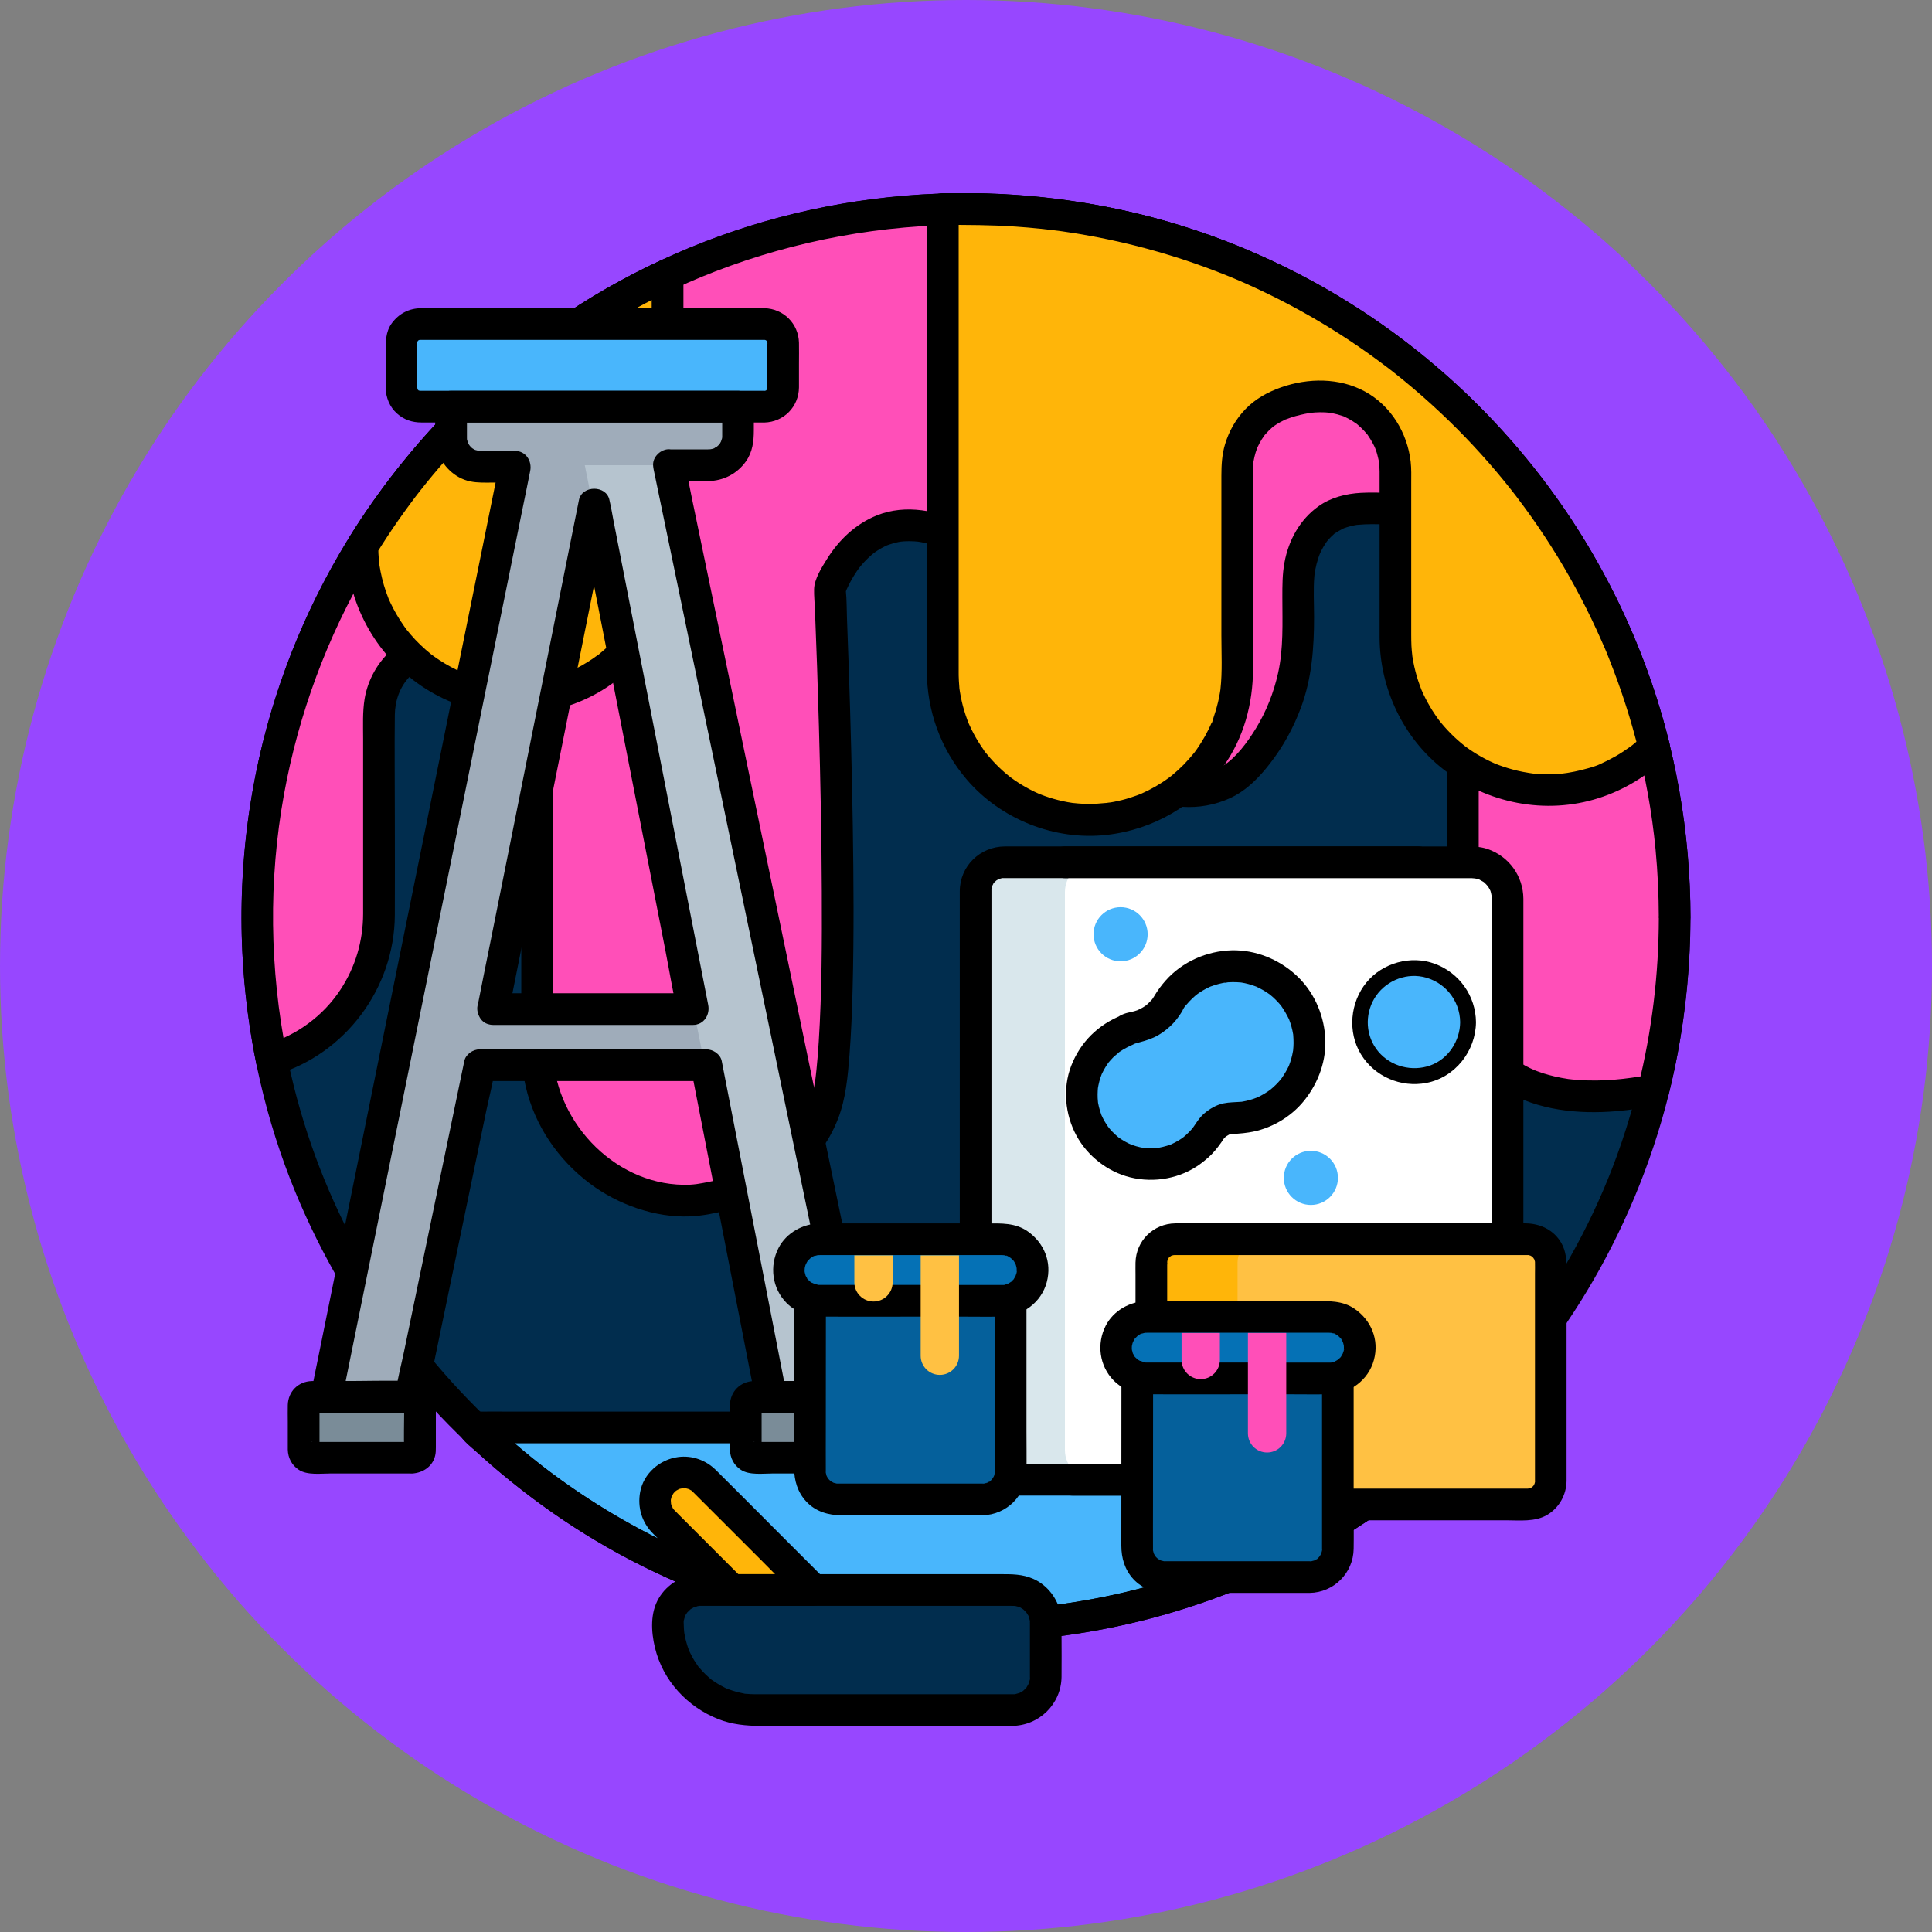
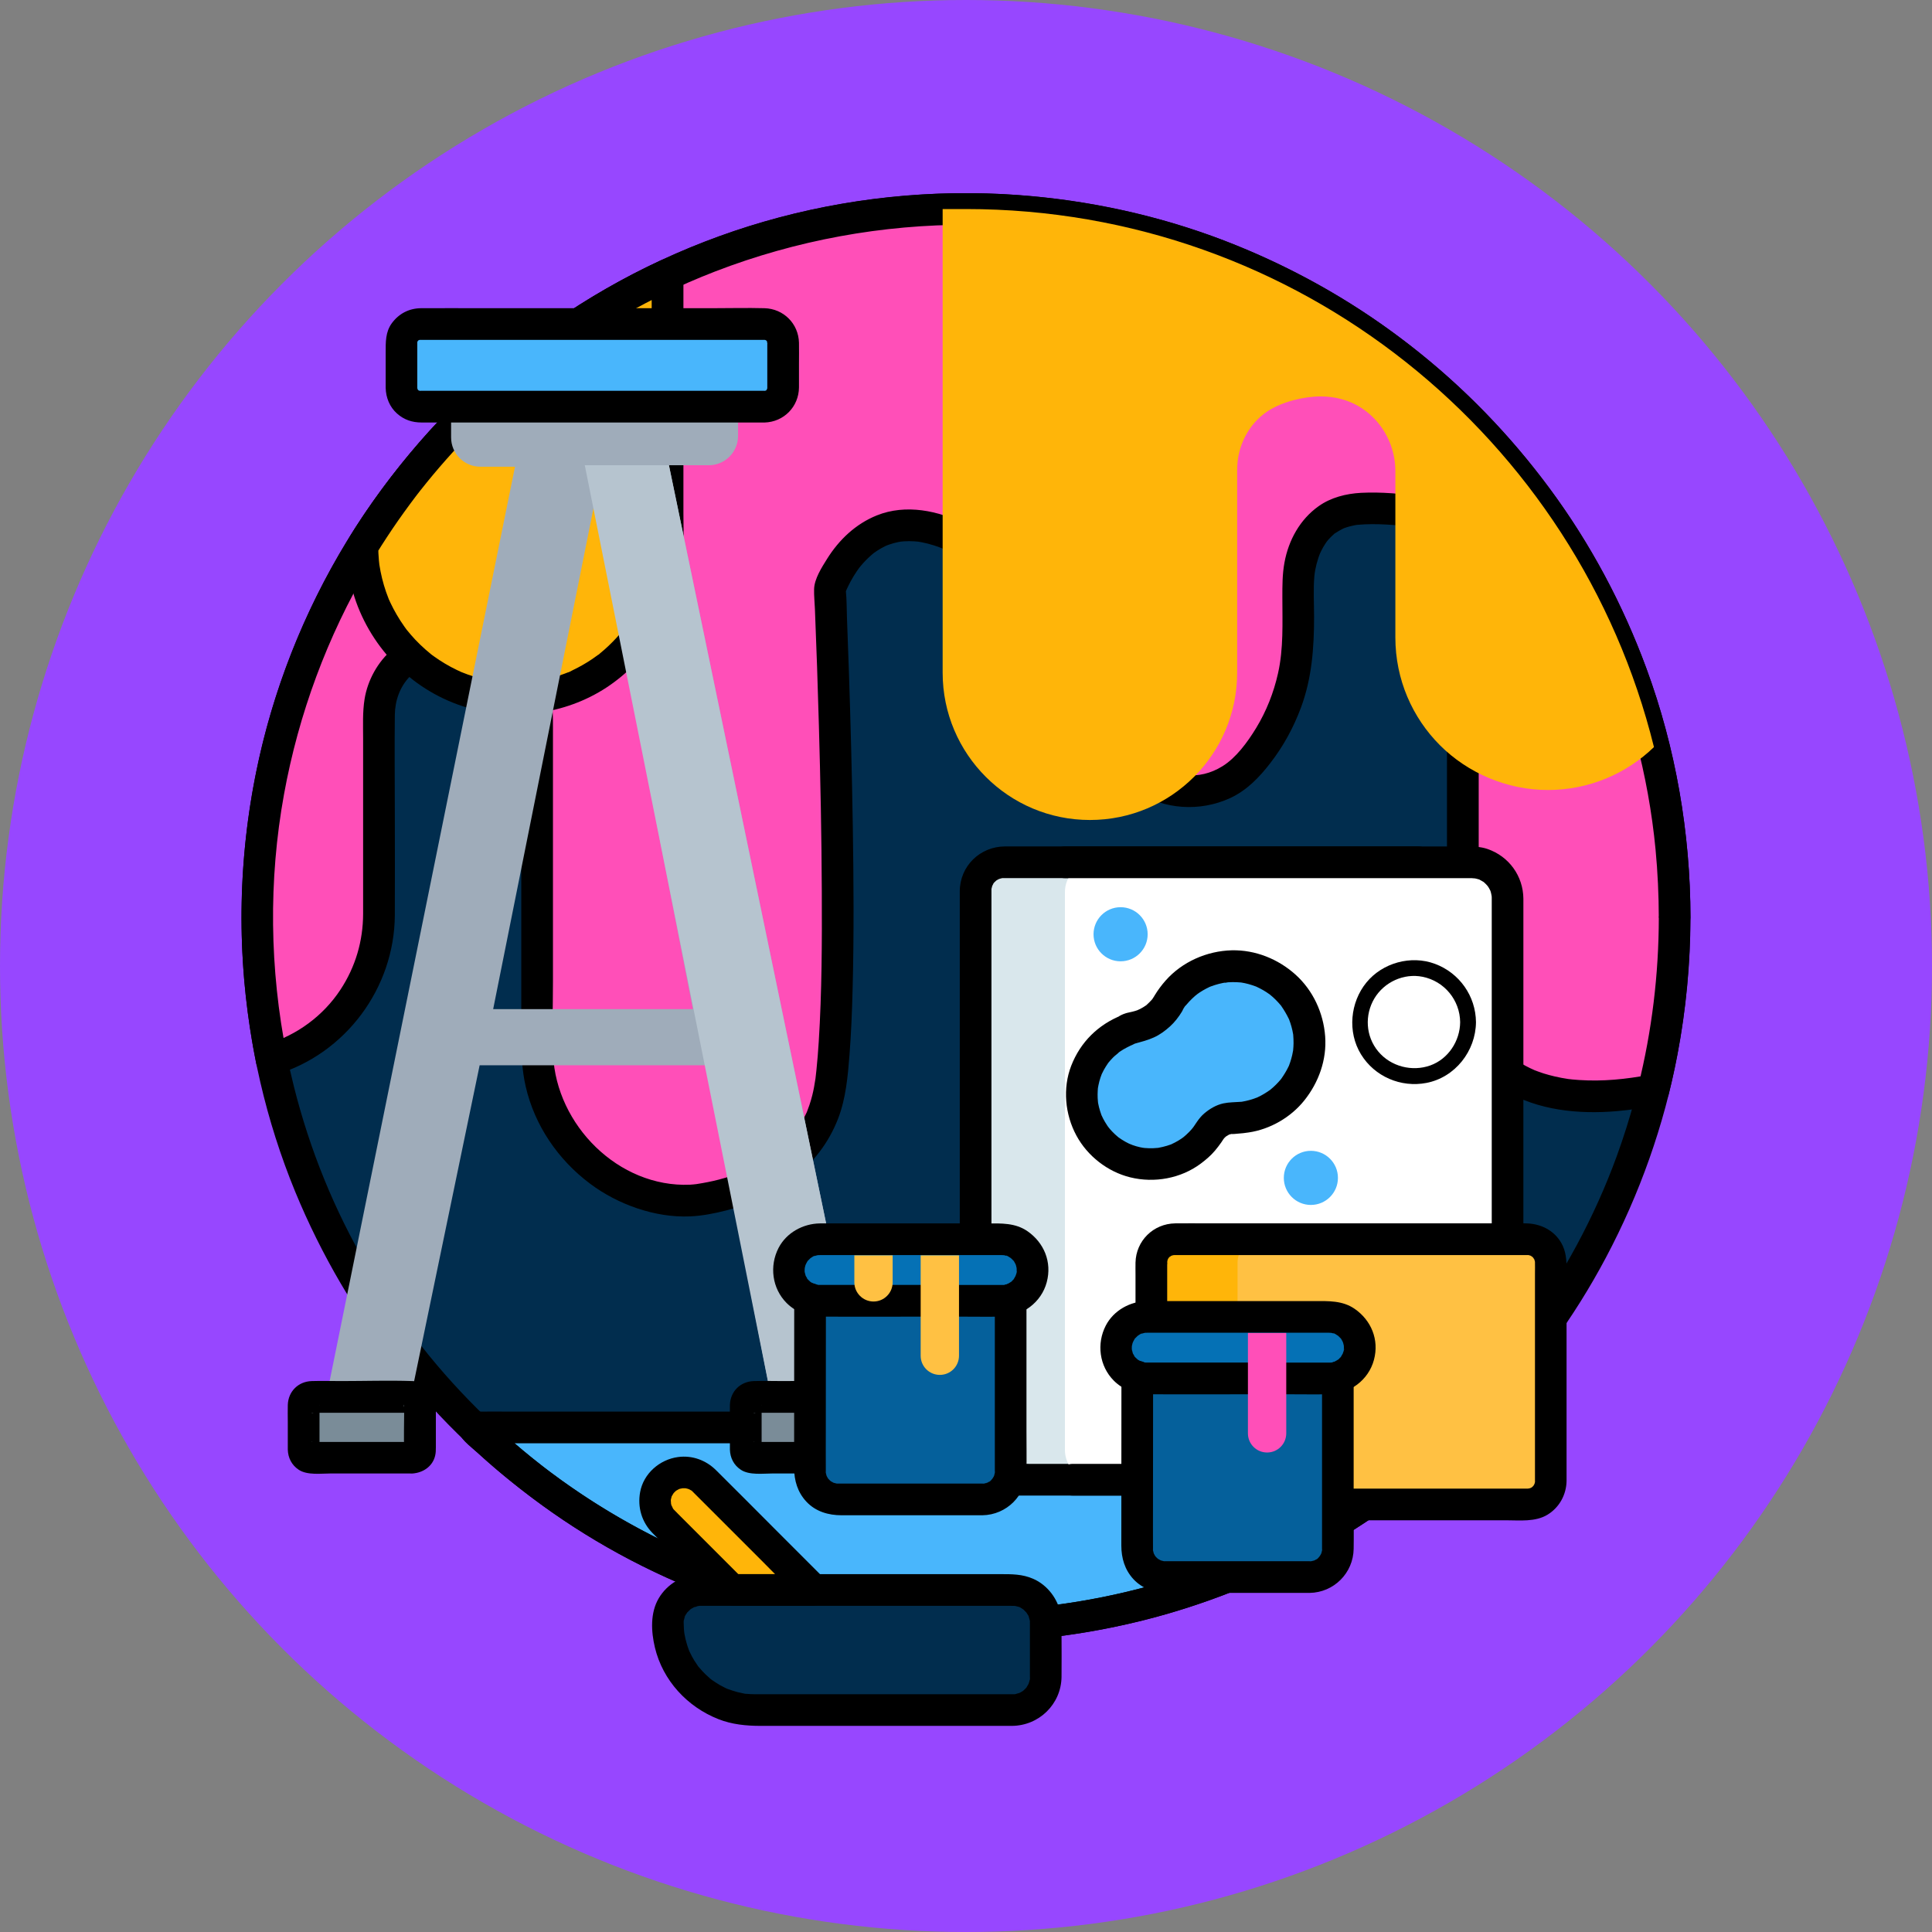
<svg xmlns="http://www.w3.org/2000/svg" width="80" height="80" viewBox="0 0 80 80" fill="none">
  <rect x="0" y="0" width="80" height="80" fill="#808080" stroke="none" />
  <circle cx="40" cy="40" r="40" fill="#9747FF" />
  <g clip-path="url(#clip0_690_9330)">
    <path d="M69.343 38.001C69.343 40.462 69.04 42.852 68.469 45.137C67.118 50.544 64.269 55.356 60.386 59.106C55.108 64.208 47.92 67.345 40 67.345C32.079 67.345 24.892 64.208 19.613 59.107C15.43 55.066 12.444 49.791 11.243 43.87C10.86 41.974 10.656 40.012 10.656 38.001C10.656 32.36 12.248 27.092 15.006 22.619C18.014 17.741 22.41 13.81 27.641 11.378C31.122 9.759 34.973 8.804 39.034 8.673C39.354 8.662 39.677 8.657 40.001 8.657C53.772 8.657 65.326 18.142 68.488 30.937C69.048 33.198 69.344 35.565 69.344 38.001H69.343Z" fill="#012D4E" />
    <path d="M60.386 59.105C55.108 64.206 47.92 67.344 40 67.344C32.079 67.344 24.892 64.206 19.613 59.106L60.386 59.105Z" fill="#49B6FC" />
    <path d="M59.922 58.64C59.404 59.14 58.869 59.622 58.317 60.082C58.187 60.191 58.056 60.298 57.923 60.405C57.858 60.459 57.791 60.511 57.725 60.563C57.692 60.59 57.658 60.616 57.625 60.642C57.615 60.651 57.488 60.75 57.541 60.708C57.595 60.666 57.493 60.745 57.482 60.754C57.448 60.78 57.415 60.805 57.381 60.831C57.314 60.882 57.246 60.933 57.178 60.983C57.034 61.091 56.888 61.197 56.741 61.302C55.574 62.139 54.346 62.889 53.068 63.547C52.431 63.874 51.78 64.18 51.12 64.46C51.225 64.415 50.998 64.509 50.98 64.517C50.9 64.55 50.821 64.583 50.741 64.614C50.561 64.686 50.38 64.757 50.199 64.826C49.866 64.951 49.53 65.071 49.193 65.185C47.807 65.652 46.386 66.014 44.946 66.267C44.761 66.3 44.576 66.33 44.389 66.359C44.301 66.372 44.214 66.386 44.127 66.398C44.084 66.405 44.039 66.411 43.996 66.418C43.981 66.421 43.815 66.443 43.886 66.434C43.956 66.425 43.823 66.442 43.808 66.444C43.764 66.45 43.72 66.456 43.676 66.461C43.588 66.472 43.499 66.484 43.411 66.493C43.222 66.515 43.033 66.535 42.844 66.553C42.081 66.627 41.316 66.67 40.548 66.684C39.788 66.699 39.027 66.684 38.267 66.638C37.897 66.617 37.527 66.588 37.159 66.553C36.98 66.536 36.803 66.518 36.626 66.497C36.538 66.486 36.449 66.476 36.361 66.465C36.317 66.46 36.273 66.455 36.229 66.448C36.226 66.448 36.017 66.419 36.138 66.436C34.682 66.236 33.24 65.926 31.83 65.509C31.135 65.303 30.449 65.072 29.771 64.815C29.609 64.753 29.449 64.692 29.289 64.627C29.2 64.592 29.11 64.555 29.02 64.519C28.981 64.503 28.94 64.486 28.901 64.469C28.796 64.425 28.913 64.474 28.85 64.448C28.525 64.309 28.202 64.164 27.882 64.015C26.59 63.409 25.341 62.707 24.151 61.919C23.851 61.719 23.553 61.514 23.26 61.305C23.123 61.206 22.985 61.105 22.85 61.004C22.782 60.953 22.713 60.903 22.646 60.852C22.612 60.827 22.579 60.801 22.545 60.775C22.543 60.773 22.384 60.65 22.477 60.722C21.917 60.287 21.373 59.831 20.845 59.358C20.586 59.124 20.331 58.886 20.079 58.644L20.271 59.109C20.052 59.325 19.834 59.544 19.615 59.763H39.268C41.249 59.763 43.23 59.763 45.209 59.763C47.043 59.763 48.877 59.763 50.711 59.763H58.733C59.261 59.763 59.79 59.771 60.318 59.763C60.342 59.763 60.364 59.763 60.388 59.763C60.732 59.763 61.06 59.462 61.044 59.107C61.028 58.753 60.755 58.452 60.388 58.452H40.735C38.754 58.452 36.773 58.452 34.794 58.452C32.96 58.452 31.126 58.452 29.292 58.452H21.27C20.742 58.452 20.213 58.444 19.684 58.452C19.661 58.452 19.639 58.452 19.615 58.452C19.261 58.452 18.959 58.752 18.959 59.107C18.959 59.54 19.48 59.889 19.776 60.159C20.043 60.402 20.313 60.64 20.587 60.872C21.171 61.366 21.774 61.839 22.392 62.29C23.569 63.149 24.81 63.919 26.1 64.595C28.769 65.989 31.647 66.986 34.61 67.517C37.676 68.068 40.817 68.153 43.907 67.746C46.996 67.338 49.908 66.486 52.696 65.19C55.377 63.943 57.863 62.283 60.063 60.308C60.33 60.068 60.593 59.822 60.852 59.572C61.112 59.321 61.111 58.88 60.852 58.644C60.594 58.408 60.189 58.39 59.925 58.644L59.922 58.64Z" fill="black" />
    <path d="M68.688 38.001C68.682 41.373 68.097 44.719 66.941 47.889C66.021 50.409 64.713 52.822 63.113 55.004C61.513 57.185 59.645 59.078 57.543 60.709C55.442 62.34 53.082 63.687 50.651 64.651C48.073 65.674 45.332 66.335 42.593 66.575C39.78 66.822 36.94 66.67 34.197 66.102C31.454 65.534 28.957 64.627 26.556 63.349C24.194 62.092 22.051 60.54 20.128 58.69C18.201 56.837 16.568 54.768 15.22 52.462C13.844 50.11 12.828 47.618 12.165 44.971C11.313 41.567 11.104 38.015 11.515 34.531C11.905 31.221 12.903 27.968 14.418 25.001C15.873 22.151 17.793 19.559 20.097 17.338C22.366 15.149 24.991 13.347 27.844 12.003C31.024 10.505 34.5 9.613 38.005 9.379C40.974 9.179 43.927 9.421 46.805 10.122C49.46 10.77 51.967 11.775 54.328 13.139C56.667 14.491 58.768 16.137 60.646 18.08C62.51 20.009 64.076 22.167 65.343 24.541C66.681 27.051 67.628 29.745 68.174 32.553C68.523 34.347 68.684 36.17 68.688 37.998C68.689 38.841 70.001 38.844 70 37.998C69.993 34.501 69.394 31.001 68.188 27.716C67.219 25.072 65.888 22.565 64.218 20.295C62.548 18.026 60.613 16.024 58.404 14.311C56.153 12.565 53.681 11.151 51.034 10.096C48.387 9.041 45.511 8.372 42.633 8.117C39.153 7.807 35.61 8.114 32.233 9.015C28.91 9.902 25.734 11.375 22.911 13.343C20.203 15.23 17.826 17.544 15.86 20.193C13.823 22.937 12.268 26.042 11.278 29.314C10.227 32.787 9.819 36.467 10.073 40.086C10.296 43.266 11.013 46.405 12.227 49.354C13.307 51.971 14.736 54.41 16.491 56.632C18.212 58.812 20.24 60.733 22.49 62.359C24.759 64 27.262 65.307 29.896 66.254C32.609 67.23 35.468 67.794 38.346 67.954C41.285 68.117 44.255 67.844 47.114 67.151C49.871 66.483 52.537 65.41 54.992 63.991C57.409 62.594 59.637 60.852 61.576 58.843C63.517 56.833 65.186 54.546 66.496 52.077C67.896 49.441 68.907 46.593 69.463 43.658C69.816 41.794 69.995 39.897 69.999 38.001C70 37.156 68.688 37.156 68.687 38.001H68.688Z" fill="black" />
    <path d="M69.344 38.001C69.344 40.462 69.041 42.852 68.47 45.137C61.12 46.572 60.577 41.595 60.577 41.595V21.656C60.577 21.656 59.372 21.059 56.556 21.059C53.741 21.059 53.76 24.068 53.76 24.068V26.215C53.76 28.115 53.123 29.974 51.902 31.43C51.847 31.495 51.792 31.56 51.734 31.625C51.688 31.678 51.641 31.729 51.595 31.777C50.02 33.419 47.277 32.948 46.252 30.917C44.822 28.084 42.15 23.424 39.514 22.208C35.653 20.429 34.367 24.39 34.367 24.39C34.367 24.39 35.092 40.63 34.367 45.051C33.643 49.474 28.559 49.715 28.559 49.715C26.813 49.715 25.236 49.008 24.092 47.865C22.948 46.721 22.243 45.142 22.243 43.399V29.656C22.243 28.969 22.018 28.314 21.627 27.787C21.238 27.26 20.683 26.858 20.019 26.679C19.744 26.604 19.454 26.564 19.156 26.564C18.446 26.564 17.546 26.789 16.964 27.171C16.155 27.703 15.692 28.629 15.692 29.599V37.898C15.692 40.691 13.804 43.122 11.241 43.868C10.858 41.973 10.654 40.01 10.654 37.999C10.654 32.359 12.245 27.09 15.004 22.617C18.012 17.74 22.408 13.809 27.639 11.377C31.119 9.758 34.971 8.803 39.032 8.672C39.352 8.661 39.675 8.656 39.999 8.656C53.77 8.656 65.325 18.14 68.486 30.935C69.046 33.197 69.343 35.563 69.343 37.999L69.344 38.001Z" fill="#FF4FB8" />
    <path d="M68.688 38.001C68.684 40.35 68.403 42.681 67.837 44.962L68.294 44.505C67.338 44.688 66.365 44.787 65.39 44.721C65.298 44.714 65.206 44.708 65.116 44.699C65.071 44.695 65.027 44.69 64.982 44.684C64.772 44.661 65.052 44.696 64.93 44.678C64.746 44.65 64.562 44.616 64.381 44.574C64.222 44.537 64.065 44.494 63.909 44.446C63.83 44.421 63.753 44.394 63.677 44.365C63.644 44.354 63.61 44.34 63.577 44.327C63.442 44.279 63.582 44.333 63.542 44.314C63.285 44.202 63.035 44.069 62.801 43.914C62.744 43.877 62.69 43.838 62.635 43.8C62.605 43.779 62.576 43.757 62.547 43.734C62.56 43.744 62.661 43.832 62.579 43.757C62.486 43.674 62.39 43.597 62.301 43.51C62.221 43.433 62.143 43.353 62.07 43.27C62.032 43.228 61.996 43.184 61.96 43.142C61.848 43.014 62.027 43.24 61.928 43.102C61.812 42.937 61.7 42.77 61.603 42.593C61.563 42.522 61.527 42.45 61.493 42.377C61.474 42.337 61.457 42.298 61.439 42.26C61.385 42.151 61.503 42.431 61.442 42.267C61.393 42.139 61.347 42.011 61.308 41.88C61.28 41.783 61.255 41.685 61.234 41.587C61.228 41.557 61.224 41.525 61.217 41.495C61.192 41.376 61.272 41.495 61.23 41.605C61.25 41.556 61.23 41.455 61.23 41.402V26.313C61.23 24.786 61.274 23.252 61.23 21.725C61.23 21.703 61.23 21.679 61.23 21.656C61.23 21.438 61.108 21.189 60.905 21.089C60.286 20.786 59.574 20.657 58.898 20.563C58.065 20.446 57.202 20.364 56.36 20.407C55.74 20.44 55.109 20.598 54.599 20.962C53.828 21.509 53.357 22.368 53.188 23.289C53.097 23.779 53.1 24.245 53.1 24.74C53.1 25.789 53.152 26.85 52.92 27.881C52.74 28.683 52.441 29.442 52.014 30.146C51.65 30.742 51.177 31.384 50.619 31.728C50.125 32.032 49.638 32.141 49.06 32.107C48.814 32.092 48.582 32.039 48.279 31.932C48.212 31.909 48.084 31.851 47.955 31.78C47.827 31.709 47.689 31.624 47.567 31.53C47.428 31.422 47.163 31.147 47.047 30.979C46.866 30.715 46.734 30.424 46.588 30.14C46.263 29.511 45.926 28.888 45.573 28.274C44.799 26.927 43.953 25.617 42.982 24.403C42.156 23.368 41.184 22.318 39.986 21.711C38.864 21.142 37.507 20.858 36.304 21.343C35.43 21.696 34.744 22.348 34.248 23.141C34.029 23.491 33.722 23.966 33.71 24.393C33.702 24.666 33.734 24.946 33.744 25.217C33.809 26.822 33.864 28.425 33.908 30.03C33.973 32.322 34.02 34.614 34.029 36.907C34.038 38.984 34.033 41.066 33.902 43.14C33.877 43.532 33.847 43.925 33.806 44.314C33.798 44.392 33.789 44.469 33.78 44.547C33.776 44.583 33.771 44.62 33.767 44.658C33.75 44.805 33.788 44.519 33.767 44.661C33.731 44.894 33.692 45.128 33.634 45.357C33.599 45.496 33.558 45.635 33.512 45.77C33.486 45.848 33.458 45.924 33.428 45.999C33.394 46.088 33.428 46.009 33.374 46.122C33.255 46.375 33.117 46.618 32.957 46.846C32.855 46.993 32.913 46.918 32.799 47.055C32.709 47.162 32.615 47.264 32.515 47.364C32.426 47.455 32.333 47.541 32.237 47.624C32.194 47.662 32.149 47.699 32.105 47.736C32.023 47.804 32.151 47.707 32.034 47.791C31.651 48.069 31.243 48.297 30.813 48.494C30.671 48.558 30.865 48.477 30.758 48.517C30.71 48.536 30.664 48.554 30.618 48.572C30.52 48.61 30.422 48.646 30.322 48.679C30.137 48.74 29.951 48.797 29.762 48.845C29.459 48.924 29.153 48.982 28.845 49.03C28.702 49.053 29.021 49.011 28.848 49.03C28.803 49.035 28.757 49.041 28.712 49.045C28.668 49.049 28.618 49.054 28.571 49.056C25.605 49.18 23.036 46.578 22.904 43.686C22.858 42.669 22.897 41.645 22.897 40.628V30.195C22.897 29.648 22.901 29.111 22.741 28.577C22.211 26.807 20.49 25.718 18.665 25.939C17.789 26.045 16.94 26.317 16.254 26.887C15.647 27.393 15.223 28.165 15.097 28.943C15.009 29.487 15.036 30.041 15.036 30.59V36.147C15.036 36.71 15.036 37.274 15.036 37.837C15.033 38.965 14.721 40.034 14.095 40.984C13.388 42.058 12.295 42.865 11.066 43.232L11.873 43.69C11.162 40.143 11.113 36.447 11.761 32.886C12.366 29.561 13.551 26.361 15.267 23.449C16.884 20.705 18.955 18.245 21.373 16.172C23.81 14.083 26.62 12.396 29.615 11.24C32.965 9.948 36.536 9.293 40.126 9.308C42.964 9.32 45.743 9.741 48.46 10.576C51.071 11.379 53.533 12.549 55.822 14.062C58.111 15.574 60.09 17.346 61.848 19.402C63.593 21.443 65.058 23.768 66.176 26.235C67.438 29.023 68.259 32.103 68.553 35.175C68.642 36.113 68.685 37.054 68.687 37.995C68.688 38.839 70 38.842 69.998 37.995C69.992 34.471 69.383 30.945 68.159 27.637C67.173 24.972 65.819 22.447 64.121 20.166C62.424 17.884 60.412 15.845 58.142 14.11C55.885 12.383 53.382 11 50.731 9.977C48.005 8.925 45.124 8.296 42.211 8.079C38.66 7.814 35.048 8.188 31.627 9.179C28.314 10.141 25.161 11.684 22.375 13.719C19.685 15.684 17.337 18.072 15.419 20.797C13.424 23.631 11.929 26.829 11.028 30.177C10.068 33.754 9.774 37.518 10.173 41.199C10.277 42.153 10.421 43.102 10.61 44.043C10.678 44.385 11.095 44.596 11.416 44.501C14.31 43.636 16.332 40.911 16.349 37.896C16.357 36.524 16.349 35.15 16.349 33.777C16.349 32.403 16.333 30.993 16.349 29.603C16.355 29.024 16.552 28.447 16.961 28.022C17.451 27.513 18.202 27.277 18.894 27.228C19.668 27.174 20.398 27.401 20.935 27.975C21.362 28.431 21.579 29.04 21.585 29.66C21.597 30.687 21.585 31.715 21.585 32.742V42.995C21.585 43.662 21.617 44.325 21.766 44.981C22.136 46.603 23.112 48.027 24.439 49.018C25.586 49.876 27.13 50.431 28.576 50.368C29.076 50.346 29.587 50.245 30.07 50.122C32.118 49.599 33.927 48.335 34.705 46.316C35.027 45.48 35.106 44.565 35.176 43.678C35.245 42.791 35.282 41.863 35.305 40.953C35.364 38.692 35.347 36.429 35.312 34.169C35.278 32.044 35.221 29.92 35.151 27.796C35.126 27.059 35.099 26.323 35.071 25.586C35.056 25.215 35.064 24.834 35.025 24.466C35.004 24.265 34.941 24.661 35.02 24.504C35.033 24.477 35.042 24.447 35.052 24.42C35.098 24.292 34.974 24.589 35.052 24.418C35.107 24.302 35.162 24.186 35.224 24.072C35.301 23.929 35.386 23.79 35.477 23.656C35.501 23.622 35.525 23.588 35.548 23.555C35.561 23.535 35.645 23.424 35.585 23.503C35.525 23.581 35.623 23.456 35.643 23.433C35.677 23.393 35.711 23.353 35.745 23.315C35.881 23.163 36.029 23.027 36.187 22.895C36.213 22.874 36.104 22.951 36.211 22.88C36.251 22.852 36.292 22.823 36.334 22.796C36.434 22.731 36.536 22.674 36.642 22.621C36.664 22.611 36.802 22.549 36.73 22.579C36.658 22.609 36.802 22.554 36.826 22.547C36.948 22.505 37.071 22.47 37.197 22.445C37.223 22.44 37.377 22.415 37.309 22.424C37.24 22.434 37.4 22.417 37.428 22.415C37.574 22.406 37.72 22.406 37.866 22.415C37.9 22.418 38.043 22.431 38.01 22.427C37.98 22.423 38.127 22.447 38.164 22.453C38.336 22.486 38.505 22.531 38.672 22.583C38.959 22.674 39.233 22.79 39.495 22.939C40.579 23.547 41.492 24.584 42.272 25.612C43.191 26.824 43.992 28.125 44.731 29.453C45.394 30.644 45.873 31.982 47.051 32.768C48.196 33.531 49.691 33.619 50.931 33.05C51.621 32.733 52.141 32.192 52.599 31.6C53.141 30.9 53.559 30.133 53.869 29.302C54.322 28.086 54.413 26.828 54.413 25.545C54.413 24.984 54.376 24.412 54.425 23.852C54.433 23.759 54.456 23.643 54.425 23.822C54.438 23.749 54.447 23.677 54.46 23.605C54.493 23.433 54.536 23.264 54.591 23.099C54.606 23.057 54.62 23.015 54.636 22.973C54.658 22.911 54.704 22.822 54.648 22.939C54.692 22.846 54.736 22.752 54.787 22.663C54.838 22.574 54.9 22.482 54.961 22.394C54.896 22.487 54.946 22.413 54.985 22.368C55.024 22.323 55.066 22.279 55.108 22.236C55.146 22.199 55.186 22.163 55.224 22.128C55.33 22.03 55.19 22.142 55.283 22.081C55.386 22.013 55.491 21.951 55.602 21.895C55.628 21.881 55.655 21.868 55.681 21.858C55.67 21.863 55.594 21.892 55.666 21.867C55.738 21.842 55.805 21.818 55.877 21.8C55.941 21.783 56.005 21.767 56.071 21.754C56.105 21.748 56.139 21.741 56.172 21.736C56.286 21.717 56.091 21.744 56.21 21.732C56.971 21.661 57.838 21.737 58.559 21.831C58.978 21.885 59.479 21.984 59.916 22.115C60.034 22.15 60.149 22.192 60.266 22.234C60.41 22.285 60.098 22.154 60.241 22.224L59.916 21.657V40.458C59.916 40.834 59.896 41.217 59.916 41.594C59.942 42.072 60.135 42.556 60.332 42.986C60.748 43.888 61.46 44.648 62.31 45.157C63.681 45.978 65.361 46.144 66.925 46.012C67.499 45.963 68.073 45.878 68.638 45.769C68.853 45.727 69.045 45.519 69.096 45.311C69.689 42.922 69.989 40.463 69.993 38.002C69.994 37.157 68.683 37.157 68.681 38.002L68.688 38.001Z" fill="black" />
    <path d="M68.487 30.935C67.35 32.035 65.8 32.712 64.095 32.712C62.39 32.712 60.772 32.004 59.628 30.862C58.484 29.718 57.779 28.139 57.779 26.395V19.507C57.779 18.82 57.554 18.165 57.163 17.638C56.773 17.11 56.219 16.709 55.555 16.529C55.28 16.454 54.99 16.415 54.692 16.415C53.982 16.415 53.083 16.639 52.5 17.021C51.691 17.554 51.228 18.48 51.228 19.449V27.855C51.228 31.223 48.499 33.954 45.132 33.954C43.446 33.954 41.923 33.272 40.819 32.167C39.717 31.065 39.033 29.54 39.033 27.855V8.656H40C53.771 8.656 65.325 18.14 68.487 30.935Z" fill="#FFB509" />
-     <path d="M68.024 30.472C67.938 30.555 67.851 30.635 67.76 30.714C67.709 30.758 67.657 30.802 67.604 30.845C67.585 30.861 67.564 30.876 67.544 30.892C67.482 30.942 67.636 30.826 67.535 30.899C67.326 31.048 67.115 31.191 66.892 31.318C66.787 31.377 66.682 31.434 66.575 31.488C66.513 31.518 66.451 31.548 66.388 31.577C66.344 31.598 66.184 31.68 66.307 31.613C66.087 31.734 65.807 31.799 65.566 31.863C65.446 31.894 65.327 31.923 65.206 31.948C65.137 31.962 65.067 31.976 64.998 31.987C64.948 31.995 64.762 32.028 64.909 32.003C64.644 32.048 64.365 32.054 64.097 32.054C63.828 32.054 63.552 32.052 63.291 32.003C63.313 32.007 63.431 32.024 63.308 32.005C63.282 32.001 63.256 31.997 63.23 31.991C63.169 31.981 63.109 31.97 63.048 31.959C62.912 31.932 62.776 31.901 62.641 31.864C62.39 31.797 62.146 31.715 61.906 31.619C61.893 31.613 61.813 31.579 61.89 31.612C61.971 31.648 61.87 31.603 61.851 31.594C61.796 31.569 61.742 31.544 61.688 31.519C61.566 31.46 61.445 31.397 61.327 31.33C61.107 31.206 60.893 31.068 60.688 30.917C60.667 30.903 60.648 30.887 60.628 30.871C60.552 30.816 60.714 30.941 60.641 30.88C60.595 30.842 60.55 30.807 60.504 30.769C60.4 30.682 60.3 30.592 60.202 30.5C60.02 30.325 59.846 30.14 59.685 29.945C59.668 29.925 59.559 29.786 59.61 29.853C59.661 29.92 59.608 29.849 59.6 29.839C59.58 29.811 59.559 29.785 59.539 29.757C59.461 29.647 59.385 29.536 59.312 29.422C59.177 29.206 59.054 28.982 58.945 28.753C58.92 28.699 58.897 28.644 58.872 28.59C58.84 28.522 58.885 28.624 58.887 28.629C58.872 28.603 58.861 28.564 58.849 28.534C58.802 28.414 58.759 28.292 58.718 28.17C58.638 27.922 58.573 27.669 58.524 27.413C58.512 27.353 58.502 27.293 58.493 27.232C58.487 27.199 58.478 27.161 58.477 27.127C58.477 27.149 58.494 27.269 58.48 27.144C58.465 27.012 58.452 26.878 58.445 26.744C58.438 26.591 58.436 26.437 58.436 26.284V20.02C58.436 19.72 58.447 19.416 58.413 19.117C58.273 17.915 57.594 16.796 56.514 16.209C55.455 15.635 54.168 15.646 53.047 16.04C52.499 16.233 51.99 16.511 51.582 16.931C51.174 17.35 50.893 17.846 50.728 18.391C50.598 18.818 50.575 19.26 50.575 19.704V26.315C50.575 27.049 50.618 27.804 50.537 28.535C50.533 28.564 50.527 28.595 50.526 28.624C50.526 28.624 50.546 28.486 50.534 28.561C50.526 28.612 50.518 28.665 50.509 28.716C50.489 28.833 50.466 28.949 50.438 29.066C50.388 29.281 50.327 29.492 50.253 29.701C50.231 29.763 50.196 29.949 50.144 29.987C50.184 29.957 50.194 29.874 50.16 29.95C50.148 29.976 50.136 30.004 50.125 30.03C50.101 30.083 50.076 30.135 50.051 30.188C49.957 30.382 49.85 30.572 49.736 30.754C49.683 30.84 49.627 30.924 49.57 31.006C49.537 31.053 49.503 31.099 49.469 31.146C49.456 31.164 49.443 31.181 49.429 31.198C49.383 31.265 49.516 31.091 49.44 31.183C49.303 31.35 49.163 31.511 49.012 31.665C48.861 31.818 48.703 31.962 48.536 32.099C48.516 32.115 48.391 32.224 48.468 32.155C48.54 32.092 48.422 32.189 48.397 32.208C48.304 32.276 48.209 32.34 48.114 32.403C47.933 32.521 47.745 32.629 47.552 32.726C47.462 32.772 47.37 32.815 47.278 32.856C47.256 32.865 47.22 32.889 47.198 32.891C47.196 32.891 47.324 32.841 47.255 32.868C47.193 32.89 47.133 32.916 47.071 32.938C46.864 33.014 46.654 33.08 46.44 33.133C46.339 33.157 46.238 33.18 46.136 33.2C46.084 33.21 46.033 33.219 45.982 33.227C45.935 33.235 45.718 33.249 45.911 33.24C45.683 33.252 45.457 33.285 45.229 33.289C44.975 33.293 44.72 33.281 44.467 33.253C44.445 33.251 44.332 33.239 44.422 33.249C44.508 33.26 44.418 33.249 44.405 33.247C44.336 33.236 44.266 33.224 44.198 33.213C44.069 33.189 43.942 33.161 43.815 33.129C43.564 33.066 43.319 32.987 43.079 32.892C43.059 32.885 42.956 32.844 43.038 32.877C43.116 32.907 43.036 32.877 43.023 32.87C42.961 32.843 42.898 32.815 42.838 32.785C42.724 32.73 42.611 32.672 42.499 32.609C42.279 32.486 42.065 32.349 41.862 32.199C41.845 32.185 41.757 32.123 41.828 32.174C41.893 32.222 41.825 32.171 41.815 32.163C41.762 32.121 41.709 32.079 41.658 32.036C41.563 31.955 41.469 31.871 41.378 31.783C41.197 31.608 41.025 31.423 40.866 31.228C40.845 31.202 40.824 31.175 40.803 31.149C40.756 31.091 40.825 31.179 40.829 31.182C40.786 31.151 40.741 31.063 40.711 31.019C40.639 30.916 40.57 30.811 40.503 30.703C40.37 30.487 40.251 30.262 40.146 30.03C40.135 30.007 40.125 29.983 40.114 29.961C40.065 29.849 40.111 29.958 40.121 29.976C40.093 29.925 40.076 29.865 40.055 29.81C40.007 29.681 39.964 29.551 39.924 29.419C39.849 29.17 39.792 28.915 39.75 28.657C39.746 28.631 39.742 28.604 39.738 28.578C39.718 28.453 39.735 28.574 39.74 28.595C39.726 28.536 39.726 28.471 39.721 28.41C39.708 28.267 39.7 28.124 39.697 27.981C39.697 27.933 39.696 27.883 39.696 27.834C39.696 27.795 39.696 27.756 39.696 27.715V27.13C39.696 26.349 39.696 25.57 39.696 24.79V8.656L39.04 9.312C40.046 9.312 41.05 9.312 42.054 9.383C42.4 9.406 42.745 9.436 43.088 9.472C43.259 9.49 43.431 9.509 43.601 9.53C43.678 9.539 43.756 9.549 43.833 9.558C43.87 9.564 44.03 9.574 43.844 9.56C43.89 9.564 43.937 9.573 43.983 9.579C44.657 9.675 45.328 9.793 45.994 9.936C47.307 10.217 48.6 10.588 49.861 11.047C50.173 11.161 50.484 11.28 50.792 11.404C50.933 11.46 51.071 11.52 51.211 11.576C51.031 11.502 51.282 11.607 51.324 11.626C51.413 11.665 51.503 11.704 51.593 11.744C52.196 12.013 52.79 12.301 53.374 12.61C54.522 13.217 55.629 13.899 56.685 14.653C56.951 14.844 57.215 15.038 57.475 15.236C57.51 15.263 57.545 15.29 57.581 15.317C57.441 15.206 57.561 15.303 57.589 15.324C57.648 15.37 57.706 15.416 57.764 15.461C57.893 15.562 58.02 15.666 58.146 15.77C58.651 16.184 59.142 16.616 59.618 17.062C60.571 17.955 61.464 18.913 62.289 19.925C62.387 20.046 62.486 20.168 62.581 20.29C62.633 20.354 62.682 20.419 62.732 20.483C62.824 20.601 62.667 20.396 62.726 20.474C62.757 20.516 62.789 20.556 62.82 20.598C63.018 20.86 63.211 21.123 63.401 21.389C63.78 21.925 64.141 22.472 64.484 23.03C65.172 24.155 65.784 25.325 66.315 26.532C66.345 26.601 66.375 26.669 66.405 26.739C66.421 26.774 66.529 27.006 66.445 26.832C66.522 26.995 66.584 27.168 66.651 27.334C66.771 27.636 66.885 27.941 66.996 28.246C67.219 28.868 67.422 29.498 67.603 30.134C67.695 30.458 67.781 30.783 67.861 31.11C67.941 31.436 68.338 31.675 68.668 31.568C68.999 31.46 69.215 31.118 69.126 30.761C68.47 28.112 67.444 25.55 66.094 23.179C64.745 20.807 63.124 18.695 61.233 16.801C59.34 14.905 57.187 13.258 54.862 11.93C52.494 10.579 49.932 9.547 47.285 8.889C44.729 8.256 42.125 8 39.502 8H39.035C38.681 8 38.379 8.3 38.379 8.656V9.648C38.379 10.502 38.379 11.354 38.379 12.208C38.379 13.062 38.379 14.566 38.379 15.743V27.771C38.379 29.433 38.951 31.015 40.032 32.28C41.437 33.924 43.668 34.812 45.818 34.572C47.769 34.354 49.503 33.34 50.649 31.746C51.502 30.56 51.885 29.134 51.885 27.686V19.519C51.885 19.498 51.885 19.477 51.885 19.455C51.885 19.428 51.885 19.401 51.885 19.375C51.886 19.308 51.89 19.242 51.897 19.175C51.897 19.169 51.909 19.104 51.905 19.1C51.893 19.184 51.89 19.201 51.898 19.151C51.901 19.136 51.904 19.119 51.906 19.103C51.927 18.981 51.956 18.862 51.991 18.744C52.008 18.689 52.027 18.635 52.047 18.581C52.048 18.576 52.07 18.511 52.073 18.513C52.041 18.586 52.035 18.601 52.054 18.557C52.061 18.543 52.067 18.527 52.074 18.513C52.125 18.402 52.184 18.295 52.248 18.191C52.279 18.143 52.31 18.096 52.344 18.05C52.355 18.035 52.373 17.998 52.388 17.991C52.339 18.052 52.331 18.064 52.361 18.027C52.377 18.009 52.393 17.989 52.408 17.971C52.483 17.884 52.565 17.803 52.65 17.727C52.675 17.705 52.7 17.684 52.725 17.663C52.735 17.654 52.802 17.602 52.736 17.652C52.666 17.705 52.752 17.642 52.771 17.63C52.803 17.606 52.837 17.584 52.872 17.563C52.967 17.503 53.068 17.449 53.171 17.4C53.192 17.39 53.243 17.358 53.263 17.358C53.26 17.358 53.151 17.402 53.224 17.374C53.298 17.346 53.37 17.318 53.445 17.293C53.698 17.207 53.955 17.151 54.218 17.102C54.273 17.092 54.294 17.061 54.198 17.104C54.218 17.095 54.253 17.097 54.274 17.095C54.333 17.088 54.391 17.083 54.45 17.079C54.59 17.07 54.73 17.068 54.871 17.075C54.939 17.079 55.007 17.085 55.075 17.092C55.178 17.101 54.974 17.07 55.074 17.092C55.102 17.099 55.132 17.102 55.159 17.108C55.304 17.137 55.445 17.173 55.583 17.222C55.607 17.23 55.658 17.243 55.68 17.259C55.664 17.248 55.553 17.2 55.667 17.253C55.721 17.278 55.776 17.305 55.828 17.333C55.941 17.394 56.047 17.462 56.154 17.534C56.253 17.601 56.16 17.534 56.142 17.522C56.169 17.541 56.196 17.566 56.221 17.587C56.265 17.625 56.31 17.664 56.352 17.705C56.444 17.791 56.528 17.886 56.609 17.981C56.69 18.077 56.611 17.976 56.6 17.968C56.618 17.98 56.647 18.033 56.661 18.055C56.697 18.106 56.73 18.159 56.762 18.211C56.795 18.264 56.825 18.319 56.854 18.374C56.871 18.405 56.887 18.437 56.903 18.469C56.911 18.485 56.97 18.622 56.935 18.538C56.905 18.464 56.938 18.548 56.943 18.559C56.955 18.593 56.968 18.625 56.98 18.66C57.001 18.719 57.02 18.779 57.035 18.841C57.051 18.902 57.067 18.963 57.08 19.026C57.088 19.061 57.093 19.098 57.101 19.133C57.128 19.259 57.098 19.068 57.105 19.149C57.115 19.273 57.124 19.397 57.126 19.523C57.126 19.798 57.126 20.074 57.126 20.351V23.97C57.126 24.776 57.123 25.583 57.126 26.39C57.132 28.501 58.103 30.56 59.774 31.861C61.581 33.268 63.997 33.749 66.193 33.049C67.228 32.719 68.171 32.153 68.954 31.401C69.202 31.164 69.211 30.71 68.954 30.474C68.697 30.238 68.292 30.219 68.027 30.474L68.024 30.472Z" fill="black" />
    <path d="M41.563 35.706H58.727V61.273H40.397V36.873C40.397 36.23 40.919 35.708 41.561 35.708L41.563 35.706Z" fill="#D9E7EC" />
    <path d="M58.728 60.616H42.656C41.914 60.616 41.168 60.588 40.428 60.616C40.418 60.616 40.407 60.616 40.398 60.616L41.054 61.272V59.393C41.054 57.845 41.054 56.297 41.054 54.75C41.054 53.202 41.054 50.757 41.054 48.759V37.193C41.054 37.099 41.054 37.008 41.054 36.914C41.054 36.9 41.054 36.886 41.054 36.871C41.054 36.855 41.054 36.827 41.054 36.824C41.05 36.672 41.015 36.966 41.051 36.82C41.062 36.778 41.075 36.735 41.084 36.693C41.114 36.552 41.012 36.813 41.083 36.689C41.097 36.664 41.109 36.638 41.123 36.613L41.146 36.576C41.185 36.518 41.176 36.528 41.118 36.605C41.113 36.585 41.219 36.495 41.234 36.48L41.265 36.451C41.319 36.407 41.309 36.415 41.234 36.476C41.231 36.47 41.335 36.413 41.344 36.409L41.382 36.39C41.446 36.36 41.434 36.365 41.345 36.406C41.345 36.403 41.434 36.378 41.428 36.379C41.44 36.375 41.55 36.343 41.558 36.352L41.472 36.365C41.503 36.362 41.533 36.361 41.563 36.361C41.564 36.361 41.566 36.361 41.567 36.361C41.59 36.361 41.613 36.361 41.636 36.361H58.729L58.073 35.705V60.233C58.073 60.565 58.068 60.897 58.073 61.228C58.073 61.243 58.073 61.257 58.073 61.272C58.073 61.615 58.375 61.943 58.729 61.928C59.083 61.912 59.385 61.639 59.385 61.272V36.744C59.385 36.412 59.39 36.08 59.385 35.748C59.385 35.734 59.385 35.719 59.385 35.705C59.385 35.351 59.084 35.049 58.729 35.049C57.879 35.049 57.03 35.049 56.18 35.049C54.299 35.049 52.419 35.049 50.538 35.049H44.688C43.662 35.049 42.636 35.045 41.61 35.049C40.584 35.053 39.747 35.86 39.742 36.901C39.742 37.148 39.742 37.396 39.742 37.642V61.272C39.742 61.626 40.043 61.928 40.398 61.928H56.47C57.211 61.928 57.956 61.945 58.698 61.928C58.708 61.928 58.719 61.928 58.728 61.928C59.071 61.928 59.399 61.626 59.384 61.272C59.368 60.918 59.095 60.616 58.728 60.616Z" fill="black" />
    <path d="M27.641 11.378V22.616C27.641 26.105 24.811 28.932 21.322 28.932C19.579 28.932 17.999 28.225 16.855 27.083C15.712 25.94 15.007 24.363 15.006 22.619C18.014 17.741 22.41 13.81 27.641 11.378Z" fill="#FFB509" />
    <path d="M61.195 35.706H45.328C44.647 35.706 44.096 36.258 44.096 36.938V60.041C44.096 60.722 44.647 61.273 45.328 61.273H61.195C61.875 61.273 62.427 60.722 62.427 60.041V36.938C62.427 36.258 61.875 35.706 61.195 35.706Z" fill="white" />
    <path d="M44.097 36.362H60.672C60.745 36.362 60.815 36.362 60.888 36.362C60.902 36.362 60.918 36.362 60.932 36.362C60.935 36.362 60.936 36.362 60.939 36.362C60.964 36.362 61.051 36.377 61.074 36.369C61.061 36.374 60.915 36.337 61.032 36.364C61.067 36.371 61.104 36.378 61.139 36.387C61.158 36.392 61.285 36.425 61.284 36.433C61.284 36.441 61.155 36.369 61.246 36.417C61.27 36.43 61.297 36.442 61.322 36.457C61.336 36.465 61.469 36.539 61.466 36.547C61.462 36.555 61.36 36.454 61.433 36.522C61.459 36.546 61.486 36.568 61.512 36.593C61.553 36.632 61.588 36.677 61.626 36.718C61.684 36.779 61.563 36.611 61.6 36.686C61.612 36.711 61.631 36.733 61.646 36.757C61.672 36.8 61.693 36.844 61.717 36.888C61.774 37 61.696 36.852 61.701 36.85C61.706 36.849 61.739 36.968 61.74 36.974C61.756 37.029 61.758 37.092 61.777 37.145C61.776 37.141 61.768 37.01 61.766 37.082C61.766 37.112 61.77 37.143 61.77 37.173C61.77 37.182 61.77 37.191 61.77 37.199C61.77 37.21 61.77 37.22 61.77 37.231C61.77 37.376 61.77 37.522 61.77 37.667V39.806C61.77 40.925 61.77 42.045 61.77 43.164C61.77 44.283 61.77 45.865 61.77 47.215V51.443C61.77 52.721 61.77 54.001 61.77 55.279C61.77 56.559 61.77 57.233 61.77 58.21C61.77 58.707 61.77 59.206 61.77 59.703C61.77 59.73 61.77 59.758 61.77 59.787C61.77 59.804 61.773 59.922 61.764 59.923C61.76 59.923 61.791 59.778 61.769 59.881C61.763 59.91 61.757 59.939 61.751 59.967C61.744 59.994 61.736 60.023 61.727 60.05C61.721 60.072 61.714 60.091 61.706 60.112C61.694 60.145 61.697 60.14 61.715 60.094L61.732 60.056C61.723 60.075 61.715 60.095 61.705 60.114C61.692 60.138 61.678 60.165 61.665 60.188C61.652 60.212 61.635 60.237 61.621 60.26L61.609 60.279C61.576 60.325 61.578 60.326 61.61 60.281L61.636 60.249C61.623 60.266 61.61 60.281 61.596 60.297C61.576 60.318 61.558 60.339 61.538 60.359C61.524 60.374 61.412 60.494 61.398 60.486C61.39 60.482 61.538 60.394 61.428 60.459C61.403 60.473 61.381 60.489 61.356 60.503C61.312 60.528 61.265 60.546 61.223 60.571C61.151 60.615 61.344 60.537 61.26 60.554C61.233 60.559 61.205 60.573 61.177 60.581C61.16 60.586 60.991 60.636 60.985 60.623C60.975 60.604 61.134 60.615 61.025 60.613C60.995 60.613 60.965 60.616 60.935 60.616C60.935 60.616 60.935 60.616 60.933 60.616C60.929 60.616 60.925 60.616 60.923 60.616C60.87 60.616 60.819 60.616 60.767 60.616H58.701C57.49 60.616 56.279 60.616 55.068 60.616C53.662 60.616 52.256 60.616 50.851 60.616H44.411C44.068 60.616 43.74 60.918 43.755 61.272C43.771 61.626 44.044 61.928 44.411 61.928H48.989C50.381 61.928 51.773 61.928 53.165 61.928H60.827C61.428 61.928 61.999 61.74 62.437 61.315C62.875 60.89 63.08 60.309 63.08 59.709V56.906C63.08 55.743 63.08 54.58 63.08 53.417C63.08 52.253 63.08 50.656 63.08 49.276C63.08 47.895 63.08 46.447 63.08 45.033V41.254C63.08 40.322 63.08 39.39 63.08 38.458C63.08 38.044 63.083 37.628 63.08 37.214C63.072 36.272 62.48 35.456 61.589 35.153C61.303 35.056 61.005 35.05 60.709 35.05H44.094C43.75 35.05 43.422 35.352 43.438 35.706C43.454 36.06 43.727 36.362 44.094 36.362H44.097Z" fill="black" />
-     <path d="M58.55 44.566C59.786 44.566 60.789 43.564 60.789 42.327C60.789 41.09 59.786 40.088 58.55 40.088C57.313 40.088 56.31 41.09 56.31 42.327C56.31 43.564 57.313 44.566 58.55 44.566Z" fill="#49B6FC" />
    <path d="M46.401 39.806C47.02 39.806 47.522 39.304 47.522 38.686C47.522 38.067 47.02 37.565 46.401 37.565C45.783 37.565 45.281 38.067 45.281 38.686C45.281 39.304 45.783 39.806 46.401 39.806Z" fill="#49B6FC" />
    <path d="M54.28 49.894C54.899 49.894 55.401 49.392 55.401 48.773C55.401 48.154 54.899 47.653 54.28 47.653C53.662 47.653 53.16 48.154 53.16 48.773C53.16 49.392 53.662 49.894 54.28 49.894Z" fill="#49B6FC" />
    <path d="M48.368 41.562C48.91 40.643 49.907 40.022 51.049 40.013C52.712 39.999 54.128 41.326 54.216 42.987C54.31 44.8 52.87 46.299 51.078 46.299C50.67 46.299 50.296 46.516 50.081 46.862C49.534 47.737 48.527 48.296 47.398 48.197C46.03 48.079 44.92 46.968 44.804 45.6C44.691 44.276 45.479 43.121 46.623 42.679C46.623 42.679 46.67 42.611 46.956 42.555C47.549 42.441 48.062 42.084 48.369 41.564L48.368 41.562Z" fill="#49B6FC" />
    <path d="M60.462 42.327C60.454 43.106 59.97 43.851 59.224 44.118C58.479 44.384 57.595 44.17 57.069 43.538C56.543 42.906 56.504 42.024 56.91 41.343C57.317 40.662 58.132 40.29 58.908 40.447C59.806 40.628 60.452 41.411 60.462 42.326C60.465 42.748 61.121 42.748 61.117 42.326C61.107 41.243 60.431 40.287 59.419 39.911C58.427 39.541 57.246 39.866 56.579 40.685C55.911 41.503 55.786 42.728 56.356 43.658C56.92 44.579 58.006 45.044 59.062 44.842C60.253 44.614 61.106 43.523 61.117 42.326C61.121 41.903 60.465 41.903 60.462 42.326V42.327Z" fill="black" />
    <path d="M48.934 41.893C48.98 41.817 49.043 41.672 49.115 41.619C49.115 41.619 49.036 41.716 49.083 41.658C49.103 41.634 49.123 41.609 49.142 41.586C49.178 41.544 49.215 41.503 49.251 41.464C49.326 41.384 49.405 41.309 49.487 41.237C49.512 41.216 49.637 41.121 49.566 41.17C49.495 41.218 49.562 41.174 49.575 41.165C49.608 41.142 49.64 41.12 49.672 41.098C49.758 41.041 49.846 40.989 49.935 40.942C49.983 40.916 50.033 40.892 50.083 40.868C50.104 40.859 50.2 40.82 50.113 40.854C50.027 40.888 50.129 40.849 50.146 40.843C50.251 40.804 50.357 40.77 50.466 40.742C50.521 40.728 50.576 40.716 50.631 40.704C50.655 40.699 50.68 40.695 50.703 40.691C50.719 40.689 50.735 40.686 50.752 40.683C50.802 40.675 50.785 40.678 50.7 40.69C50.721 40.703 50.82 40.678 50.848 40.675C50.906 40.672 50.965 40.669 51.022 40.668C51.138 40.666 51.253 40.67 51.367 40.681C51.396 40.683 51.428 40.69 51.458 40.691C51.458 40.691 51.321 40.669 51.395 40.683C51.446 40.694 51.498 40.702 51.55 40.712C51.651 40.734 51.752 40.761 51.85 40.794C51.899 40.809 51.948 40.826 51.996 40.845C52.149 40.904 51.916 40.804 52.022 40.855C52.122 40.902 52.219 40.951 52.314 41.006C52.396 41.053 52.476 41.106 52.553 41.161C52.561 41.166 52.616 41.199 52.624 41.212C52.625 41.215 52.522 41.127 52.577 41.177C52.62 41.216 52.666 41.251 52.709 41.289C52.785 41.358 52.858 41.43 52.926 41.505C52.96 41.542 52.994 41.581 53.027 41.62C53.041 41.637 53.053 41.655 53.069 41.671C53.125 41.733 52.977 41.541 53.058 41.661C53.176 41.83 53.277 42.004 53.368 42.191C53.419 42.295 53.325 42.076 53.38 42.217C53.398 42.265 53.416 42.314 53.432 42.364C53.465 42.463 53.492 42.563 53.515 42.665C53.526 42.717 53.536 42.769 53.545 42.82C53.572 42.988 53.54 42.727 53.549 42.849C53.557 42.965 53.565 43.079 53.563 43.194C53.563 43.292 53.554 43.391 53.546 43.488C53.536 43.607 53.569 43.357 53.542 43.513C53.532 43.571 53.521 43.628 53.508 43.686C53.486 43.786 53.457 43.884 53.425 43.981C53.41 44.03 53.391 44.077 53.374 44.124C53.368 44.142 53.335 44.208 53.374 44.126C53.422 44.027 53.36 44.156 53.355 44.165C53.268 44.347 53.163 44.515 53.048 44.679C52.982 44.773 53.137 44.575 53.032 44.697C52.999 44.735 52.968 44.773 52.934 44.81C52.867 44.884 52.796 44.953 52.722 45.02C52.686 45.053 52.648 45.086 52.609 45.117C52.486 45.222 52.686 45.067 52.591 45.132C52.503 45.192 52.415 45.252 52.322 45.306C52.242 45.353 52.16 45.397 52.074 45.436C52.074 45.436 52.004 45.474 51.996 45.471C51.99 45.47 52.124 45.424 52.052 45.446C51.997 45.464 51.943 45.487 51.888 45.505C51.791 45.537 51.693 45.565 51.593 45.587C51.543 45.599 51.492 45.608 51.441 45.617C51.418 45.621 51.396 45.623 51.375 45.627C51.289 45.642 51.544 45.612 51.394 45.623C51.148 45.643 50.904 45.637 50.661 45.688C50.364 45.752 50.095 45.91 49.867 46.104C49.75 46.202 49.655 46.321 49.568 46.445C49.535 46.491 49.506 46.538 49.474 46.584C49.461 46.603 49.448 46.623 49.435 46.642C49.423 46.658 49.343 46.767 49.404 46.689C49.46 46.614 49.35 46.752 49.337 46.767C49.305 46.803 49.274 46.837 49.242 46.87C49.161 46.954 49.073 47.03 48.984 47.106C48.929 47.153 49.02 47.074 49.024 47.074C49.017 47.074 48.96 47.12 48.948 47.13C48.904 47.161 48.858 47.19 48.811 47.219C48.71 47.28 48.606 47.334 48.498 47.384C48.386 47.436 48.598 47.349 48.48 47.391C48.428 47.409 48.375 47.427 48.321 47.444C48.206 47.48 48.088 47.505 47.97 47.528C47.852 47.552 48.097 47.518 47.925 47.533C47.867 47.539 47.81 47.543 47.752 47.545C47.634 47.549 47.516 47.545 47.398 47.536C47.37 47.533 47.332 47.524 47.306 47.527C47.307 47.527 47.44 47.549 47.366 47.535C47.314 47.524 47.261 47.516 47.21 47.505C47.1 47.48 46.991 47.45 46.885 47.411C46.835 47.394 46.713 47.32 46.855 47.404C46.818 47.381 46.772 47.367 46.733 47.347C46.633 47.299 46.536 47.244 46.443 47.183C46.4 47.156 46.358 47.126 46.314 47.095C46.218 47.03 46.415 47.179 46.291 47.076C46.205 47.005 46.125 46.93 46.049 46.85C46.019 46.819 45.989 46.786 45.96 46.752C45.939 46.728 45.846 46.605 45.9 46.681C45.953 46.757 45.864 46.628 45.847 46.603C45.815 46.555 45.783 46.505 45.753 46.454C45.7 46.365 45.653 46.272 45.61 46.177C45.557 46.066 45.648 46.286 45.607 46.169C45.587 46.113 45.566 46.056 45.55 45.999C45.518 45.898 45.493 45.795 45.473 45.69C45.469 45.668 45.467 45.646 45.462 45.623C45.443 45.533 45.473 45.753 45.467 45.662C45.462 45.597 45.455 45.534 45.452 45.47C45.447 45.366 45.449 45.261 45.455 45.158C45.458 45.125 45.467 44.961 45.462 45.057C45.456 45.147 45.459 45.071 45.463 45.052C45.469 45.014 45.476 44.975 45.484 44.938C45.505 44.833 45.532 44.729 45.566 44.627C45.584 44.575 45.602 44.527 45.62 44.477C45.627 44.459 45.662 44.392 45.622 44.472C45.578 44.557 45.627 44.464 45.635 44.447C45.679 44.352 45.73 44.259 45.786 44.17C45.813 44.126 45.842 44.082 45.872 44.039C45.885 44.02 45.898 44.004 45.911 43.984C45.956 43.917 45.826 44.085 45.905 43.993C45.968 43.919 46.031 43.846 46.1 43.778C46.178 43.7 46.278 43.636 46.351 43.556C46.339 43.569 46.232 43.643 46.326 43.578C46.344 43.565 46.363 43.552 46.381 43.54C46.424 43.511 46.468 43.483 46.514 43.455C46.611 43.396 46.712 43.349 46.813 43.298C46.878 43.265 46.76 43.319 46.76 43.319C46.8 43.3 46.842 43.286 46.881 43.269C46.99 43.223 47.071 43.16 47.143 43.067C47.278 42.891 47.114 43.109 47.096 43.13C47.132 43.09 46.919 43.244 47.01 43.201C47.058 43.177 46.897 43.241 46.912 43.24C46.94 43.237 46.978 43.218 47.006 43.21C47.273 43.134 47.519 43.076 47.776 42.959C48.033 42.843 48.245 42.684 48.445 42.504C48.644 42.324 48.805 42.112 48.942 41.888C49.12 41.594 49.017 41.154 48.707 40.99C48.397 40.826 48 40.912 47.81 41.225C47.781 41.274 47.747 41.319 47.717 41.368C47.689 41.407 47.698 41.396 47.747 41.333C47.732 41.351 47.717 41.371 47.701 41.388C47.633 41.468 47.558 41.536 47.482 41.608C47.368 41.716 47.595 41.535 47.465 41.624C47.425 41.651 47.386 41.678 47.345 41.703C47.305 41.727 47.263 41.751 47.221 41.773C47.204 41.783 47.032 41.856 47.125 41.822C47.218 41.788 47.065 41.842 47.045 41.848C46.991 41.865 46.937 41.881 46.882 41.894C46.786 41.918 46.689 41.932 46.595 41.964C46.36 42.042 46.209 42.147 46.061 42.34L46.453 42.038C45.476 42.425 44.741 43.145 44.358 44.128C43.996 45.059 44.099 46.146 44.57 47.018C45.027 47.867 45.863 48.52 46.8 48.751C47.798 48.997 48.902 48.798 49.727 48.178C49.941 48.016 50.142 47.846 50.314 47.64C50.404 47.531 50.492 47.419 50.572 47.303C50.604 47.258 50.633 47.211 50.663 47.165C50.677 47.143 50.745 47.074 50.684 47.133C50.622 47.192 50.7 47.122 50.711 47.11C50.728 47.093 50.745 47.077 50.763 47.06C50.858 46.965 50.748 47.081 50.742 47.073C50.742 47.073 50.879 46.989 50.883 46.988C50.945 46.946 50.835 47.005 50.835 47.005C50.853 46.99 50.907 46.979 50.924 46.973C50.946 46.967 50.97 46.96 50.993 46.955C51.009 46.951 51.025 46.947 51.041 46.944C51.09 46.935 51.072 46.938 50.986 46.951C51.003 46.971 51.215 46.944 51.243 46.943C51.399 46.935 51.554 46.914 51.708 46.892C52.593 46.761 53.447 46.268 54.005 45.571C54.606 44.822 54.944 43.879 54.872 42.911C54.8 41.943 54.371 41.011 53.645 40.357C52.924 39.709 51.979 39.328 51.005 39.35C49.975 39.376 48.955 39.824 48.269 40.599C48.097 40.792 47.941 41.003 47.807 41.225C47.63 41.52 47.731 41.958 48.042 42.122C48.353 42.286 48.75 42.201 48.939 41.888L48.934 41.893Z" fill="black" />
    <path d="M27.617 61.173L27.326 61.464C26.94 61.85 26.94 62.476 27.326 62.862L32.369 67.904C32.755 68.291 33.381 68.291 33.767 67.904L34.058 67.614C34.444 67.228 34.444 66.602 34.058 66.215L29.015 61.173C28.629 60.787 28.003 60.787 27.617 61.173Z" fill="#FFB509" />
    <path d="M28.789 65.837H42.167C42.794 65.837 43.301 66.346 43.301 66.972V69.672C43.301 70.299 42.792 70.807 42.167 70.807H30.636C28.99 70.807 27.654 69.471 27.654 67.826V66.972C27.654 66.344 28.163 65.837 28.789 65.837Z" fill="#012D4E" />
    <path d="M33.676 65.181H30.298L30.762 65.373C30.184 64.794 29.605 64.216 29.027 63.637C28.709 63.319 28.392 63.002 28.073 62.683C28.065 62.675 27.871 62.473 27.87 62.475C27.875 62.472 27.938 62.578 27.901 62.514C27.889 62.494 27.875 62.476 27.863 62.456C27.849 62.431 27.821 62.347 27.798 62.334C27.804 62.338 27.838 62.454 27.821 62.386C27.816 62.363 27.807 62.342 27.8 62.321C27.792 62.292 27.787 62.264 27.778 62.233C27.753 62.142 27.792 62.245 27.782 62.275C27.794 62.244 27.777 62.177 27.777 62.142C27.777 62.119 27.78 62.097 27.78 62.075C27.78 61.985 27.752 62.202 27.774 62.115C27.786 62.072 27.794 62.027 27.807 61.984C27.811 61.974 27.832 61.929 27.829 61.92C27.837 61.944 27.77 62.037 27.819 61.951C27.845 61.904 27.874 61.859 27.902 61.812C27.941 61.748 27.876 61.854 27.871 61.852C27.871 61.852 27.916 61.802 27.92 61.799C27.938 61.781 27.956 61.762 27.976 61.744C27.985 61.735 28.056 61.682 27.993 61.727C27.93 61.772 28.004 61.722 28.013 61.717C28.051 61.696 28.09 61.675 28.127 61.654C28.198 61.613 28.089 61.673 28.089 61.669C28.09 61.663 28.154 61.648 28.162 61.646C28.19 61.638 28.337 61.615 28.25 61.622C28.164 61.629 28.25 61.623 28.265 61.625C28.297 61.625 28.333 61.625 28.367 61.625C28.381 61.625 28.471 61.63 28.381 61.622C28.292 61.614 28.401 61.627 28.419 61.633C28.443 61.638 28.59 61.68 28.512 61.655C28.43 61.629 28.531 61.665 28.552 61.676C28.576 61.688 28.596 61.702 28.62 61.715C28.722 61.773 28.572 61.659 28.657 61.741C28.67 61.755 28.684 61.768 28.698 61.781C28.711 61.794 28.722 61.806 28.735 61.819C28.931 62.014 29.126 62.21 29.322 62.405C30.08 63.163 30.837 63.92 31.595 64.678C32.127 65.21 32.647 65.752 33.188 66.271C33.197 66.279 33.205 66.288 33.214 66.297C33.457 66.54 33.901 66.558 34.141 66.297C34.382 66.036 34.401 65.63 34.141 65.37C33.43 64.659 32.721 63.949 32.01 63.238C31.221 62.45 30.437 61.655 29.642 60.87C29.226 60.46 28.657 60.254 28.076 60.333C27.316 60.435 26.645 61.016 26.506 61.786C26.393 62.41 26.572 63.022 27.017 63.478C27.137 63.6 27.259 63.72 27.378 63.839C27.882 64.343 28.385 64.847 28.888 65.349C29.203 65.664 29.507 65.993 29.834 66.295C30.078 66.52 30.37 66.487 30.67 66.487H33.676C34.019 66.487 34.347 66.186 34.332 65.832C34.316 65.477 34.043 65.176 33.676 65.176V65.181Z" fill="black" />
    <path d="M33.677 66.493H41.765C41.86 66.493 41.953 66.497 42.047 66.498C42.142 66.499 41.92 66.471 42.007 66.493C42.042 66.502 42.079 66.507 42.116 66.518C42.145 66.526 42.172 66.535 42.2 66.544C42.298 66.573 42.163 66.527 42.164 66.526C42.18 66.515 42.298 66.595 42.318 66.607C42.312 66.604 42.391 66.65 42.39 66.654C42.32 66.599 42.304 66.586 42.343 66.617C42.36 66.63 42.375 66.645 42.391 66.659C42.433 66.699 42.471 66.741 42.511 66.783C42.597 66.876 42.483 66.752 42.487 66.752C42.491 66.752 42.529 66.816 42.534 66.825C42.546 66.844 42.626 66.96 42.615 66.978C42.627 66.957 42.566 66.843 42.604 66.965C42.615 67 42.625 67.036 42.634 67.071C42.634 67.066 42.655 67.156 42.651 67.159C42.64 67.166 42.643 67.011 42.643 67.12C42.643 67.151 42.646 67.184 42.646 67.216C42.646 67.24 42.646 67.264 42.646 67.289V68.694C42.646 68.938 42.648 69.182 42.646 69.426C42.646 69.456 42.657 69.569 42.639 69.578C42.639 69.578 42.667 69.435 42.643 69.537C42.636 69.566 42.63 69.595 42.623 69.624C42.614 69.659 42.6 69.694 42.59 69.729C42.569 69.805 42.655 69.61 42.597 69.713C42.569 69.763 42.539 69.813 42.512 69.863C42.444 69.985 42.587 69.788 42.525 69.851C42.505 69.871 42.488 69.894 42.468 69.915C42.429 69.957 42.385 69.993 42.344 70.033C42.281 70.095 42.478 69.953 42.356 70.02C42.324 70.037 42.295 70.058 42.263 70.075C42.238 70.09 42.21 70.1 42.185 70.115C42.112 70.159 42.304 70.075 42.221 70.099C42.156 70.116 42.095 70.137 42.029 70.153C41.927 70.178 42.07 70.149 42.07 70.149C42.067 70.154 41.974 70.155 41.979 70.155C41.963 70.155 41.946 70.155 41.931 70.155C41.912 70.155 41.894 70.155 41.876 70.155C41.768 70.155 41.659 70.155 41.551 70.155H32.159C31.873 70.155 31.587 70.155 31.301 70.155C31.287 70.155 31.271 70.155 31.257 70.155C31.131 70.155 31.006 70.146 30.881 70.136C30.749 70.125 30.883 70.142 30.898 70.139C30.874 70.144 30.822 70.128 30.795 70.123C30.71 70.107 30.624 70.088 30.54 70.067C30.399 70.031 30.262 69.981 30.125 69.934C30.034 69.903 30.226 69.981 30.14 69.942C30.11 69.927 30.079 69.914 30.047 69.9C29.971 69.863 29.896 69.825 29.822 69.783C29.697 69.712 29.579 69.632 29.461 69.551C29.432 69.531 29.36 69.496 29.474 69.561C29.448 69.545 29.419 69.516 29.396 69.497C29.332 69.443 29.271 69.387 29.21 69.328C29.114 69.234 29.025 69.135 28.937 69.032C28.857 68.938 28.933 69.035 28.947 69.047C28.926 69.028 28.905 68.99 28.887 68.966C28.839 68.897 28.792 68.826 28.748 68.756C28.678 68.64 28.613 68.521 28.557 68.399C28.543 68.369 28.527 68.337 28.515 68.306C28.569 68.445 28.528 68.332 28.515 68.296C28.487 68.224 28.464 68.151 28.442 68.077C28.399 67.936 28.365 67.793 28.34 67.647C28.337 67.625 28.321 67.513 28.333 67.604C28.346 67.711 28.327 67.538 28.326 67.533C28.32 67.453 28.314 67.373 28.313 67.292C28.313 67.271 28.3 67.082 28.318 67.073C28.323 67.07 28.282 67.242 28.314 67.113C28.322 67.084 28.327 67.055 28.334 67.027C28.34 66.998 28.351 66.97 28.36 66.943C28.389 66.844 28.342 66.978 28.342 66.977C28.327 66.952 28.432 66.813 28.445 66.787C28.494 66.7 28.419 66.811 28.419 66.816C28.419 66.808 28.474 66.75 28.476 66.75C28.515 66.708 28.557 66.67 28.599 66.63C28.692 66.544 28.569 66.658 28.567 66.654C28.567 66.65 28.63 66.612 28.64 66.607C28.67 66.588 28.703 66.572 28.734 66.554C28.832 66.498 28.765 66.564 28.717 66.558C28.76 66.562 28.842 66.518 28.885 66.507C28.902 66.503 29.042 66.486 28.93 66.495C28.828 66.503 28.93 66.498 28.956 66.495C28.998 66.493 29.04 66.494 29.082 66.494C29.402 66.494 29.722 66.494 30.042 66.494H33.677C34.021 66.494 34.349 66.192 34.333 65.838C34.317 65.484 34.044 65.182 33.677 65.182H30.355C29.898 65.182 29.436 65.166 28.978 65.182C28.283 65.207 27.633 65.577 27.278 66.179C26.922 66.781 26.958 67.549 27.119 68.223C27.445 69.585 28.459 70.679 29.748 71.186C30.308 71.407 30.901 71.465 31.497 71.465H39.278C40.151 71.465 41.024 71.468 41.897 71.465C43.022 71.459 43.94 70.569 43.956 69.438C43.964 68.857 43.956 68.274 43.956 67.693C43.956 67.41 43.964 67.133 43.921 66.852C43.822 66.22 43.371 65.631 42.783 65.375C42.332 65.178 41.898 65.182 41.423 65.182H33.674C33.331 65.182 33.003 65.484 33.018 65.838C33.034 66.192 33.307 66.494 33.674 66.494L33.677 66.493Z" fill="black" />
    <path d="M26.985 11.378V22.124C26.985 22.271 26.985 22.419 26.985 22.566C26.985 22.613 26.985 22.661 26.985 22.708C26.983 22.876 26.974 23.044 26.958 23.21C26.951 23.276 26.956 23.374 26.933 23.434C26.991 23.282 26.939 23.379 26.93 23.438C26.922 23.49 26.913 23.542 26.904 23.593C26.844 23.92 26.759 24.241 26.647 24.553C26.622 24.622 26.597 24.69 26.571 24.758C26.55 24.811 26.542 24.919 26.571 24.763C26.564 24.801 26.534 24.847 26.518 24.883C26.453 25.027 26.382 25.17 26.306 25.309C26.23 25.448 26.148 25.584 26.063 25.717C26.016 25.789 25.968 25.86 25.918 25.931C25.901 25.954 25.885 25.978 25.868 26C25.851 26.024 25.834 26.046 25.817 26.07C25.775 26.126 25.782 26.116 25.84 26.04C25.819 26.096 25.744 26.159 25.705 26.206C25.65 26.272 25.594 26.336 25.536 26.401C25.43 26.517 25.319 26.629 25.205 26.738C25.091 26.846 24.973 26.95 24.851 27.05C24.824 27.072 24.783 27.118 24.75 27.13C24.868 27.084 24.817 27.08 24.763 27.118C24.687 27.173 24.612 27.228 24.535 27.281C24.273 27.459 23.997 27.616 23.711 27.753C23.639 27.787 23.551 27.845 23.474 27.86C23.598 27.836 23.558 27.826 23.509 27.845C23.468 27.86 23.428 27.878 23.387 27.892C23.223 27.954 23.057 28.01 22.887 28.057C22.738 28.099 22.587 28.137 22.435 28.169C22.355 28.186 22.273 28.2 22.193 28.213C22.169 28.217 22.083 28.245 22.06 28.234L22.145 28.223C22.115 28.227 22.085 28.23 22.056 28.233C21.688 28.275 21.316 28.285 20.946 28.263C20.857 28.258 20.767 28.251 20.678 28.242C20.626 28.237 20.572 28.233 20.52 28.224C20.67 28.25 20.548 28.228 20.51 28.221C20.312 28.19 20.114 28.149 19.92 28.099C19.736 28.052 19.554 27.996 19.376 27.933C19.294 27.904 19.216 27.872 19.136 27.841C18.974 27.778 19.26 27.9 19.103 27.828C19.041 27.799 18.978 27.771 18.917 27.742C18.581 27.581 18.259 27.388 17.958 27.171C17.917 27.142 17.874 27.113 17.836 27.08C17.946 27.174 17.858 27.097 17.829 27.073C17.757 27.016 17.686 26.955 17.617 26.894C17.471 26.765 17.332 26.631 17.198 26.49C17.076 26.361 16.962 26.226 16.851 26.09C16.739 25.953 16.929 26.201 16.829 26.062C16.799 26.021 16.769 25.981 16.74 25.939C16.681 25.856 16.625 25.772 16.57 25.687C16.469 25.529 16.376 25.368 16.289 25.204C16.25 25.129 16.212 25.053 16.175 24.976C16.153 24.93 16.133 24.883 16.111 24.837C16.054 24.716 16.151 24.94 16.087 24.78C15.943 24.42 15.833 24.044 15.758 23.663C15.741 23.576 15.726 23.49 15.712 23.403C15.683 23.226 15.725 23.546 15.707 23.368C15.701 23.315 15.695 23.261 15.69 23.209C15.671 23.012 15.663 22.814 15.662 22.616L15.573 22.947C15.867 22.472 16.172 22.005 16.492 21.547C16.652 21.319 16.815 21.092 16.98 20.869C17.058 20.764 17.137 20.659 17.215 20.555C17.245 20.516 17.335 20.4 17.256 20.501C17.31 20.433 17.362 20.364 17.417 20.295C18.095 19.436 18.822 18.614 19.592 17.834C20.362 17.055 21.202 16.296 22.067 15.598C22.169 15.517 22.271 15.435 22.375 15.354C22.423 15.316 22.47 15.279 22.519 15.241C22.401 15.332 22.578 15.197 22.614 15.169C22.836 15.001 23.061 14.836 23.288 14.673C23.741 14.349 24.204 14.037 24.677 13.739C25.735 13.07 26.837 12.469 27.973 11.941C28.285 11.795 28.388 11.321 28.208 11.043C28.001 10.722 27.644 10.652 27.311 10.809C25.292 11.749 23.394 12.921 21.633 14.284C19.873 15.646 18.352 17.116 16.967 18.782C16.247 19.647 15.57 20.552 14.948 21.492C14.799 21.717 14.653 21.946 14.51 22.175C14.39 22.369 14.348 22.553 14.354 22.78C14.358 22.923 14.366 23.067 14.38 23.209C14.434 23.789 14.546 24.363 14.742 24.913C15.516 27.081 17.333 28.788 19.573 29.364C21.564 29.875 23.77 29.482 25.426 28.25C27.042 27.049 28.065 25.261 28.267 23.253C28.333 22.603 28.299 21.935 28.299 21.283V17.73C28.299 16.426 28.299 15.122 28.299 13.818C28.299 12.514 28.299 12.266 28.299 11.491V11.377C28.299 11.033 27.997 10.705 27.643 10.721C27.288 10.736 26.987 11.009 26.987 11.377L26.985 11.378Z" fill="black" />
    <path d="M17.077 57.847H12.894C12.718 57.847 12.576 57.989 12.576 58.164V60.045C12.576 60.221 12.718 60.363 12.894 60.363H17.077C17.252 60.363 17.394 60.221 17.394 60.045V58.164C17.394 57.989 17.252 57.847 17.077 57.847Z" fill="#7A8C98" />
    <path d="M35.382 57.847H31.198C31.023 57.847 30.881 57.989 30.881 58.164V60.045C30.881 60.221 31.023 60.363 31.198 60.363H35.382C35.557 60.363 35.699 60.221 35.699 60.045V58.164C35.699 57.989 35.557 57.847 35.382 57.847Z" fill="#7A8C98" />
    <path d="M27.699 19.265H29.348C30.018 19.265 30.561 18.721 30.561 18.051V16.838H18.679V18.113C18.679 18.783 19.222 19.326 19.892 19.326H21.325L13.516 57.847H17.012L19.861 44.11H29.255L31.929 57.847H35.699L27.699 19.265ZM20.421 41.785L24.607 20.882L28.694 41.785H20.42H20.421Z" fill="#9FACBA" />
    <path d="M24.215 19.265H27.699L35.698 57.847H31.928L24.215 19.265Z" fill="#B6C4CF" />
    <path d="M31.654 13.416H17.398C16.971 13.416 16.625 13.762 16.625 14.189V16.065C16.625 16.492 16.971 16.838 17.398 16.838H31.654C32.081 16.838 32.427 16.492 32.427 16.065V14.189C32.427 13.762 32.081 13.416 31.654 13.416Z" fill="#49B6FC" />
    <path d="M17.075 59.707H13.045C13.003 59.707 12.956 59.702 12.914 59.707C12.909 59.707 12.897 59.704 12.893 59.707C12.924 59.687 13.035 59.736 13.063 59.753C13.111 59.78 13.157 59.826 13.184 59.873C13.201 59.902 13.25 60.011 13.23 60.044C13.246 60.019 13.23 59.939 13.23 59.91V58.315C13.23 58.279 13.247 58.197 13.23 58.164C13.29 58.282 13.021 58.567 12.892 58.501C12.896 58.502 12.903 58.501 12.907 58.501C12.949 58.507 12.995 58.501 13.037 58.501H16.817C16.88 58.501 17.016 58.529 17.074 58.501C16.954 58.558 16.663 58.289 16.736 58.163C16.733 58.171 16.736 58.19 16.736 58.198C16.73 58.283 16.736 58.371 16.736 58.457C16.736 58.968 16.715 59.485 16.736 59.997C16.736 60.008 16.731 60.029 16.736 60.04C16.722 60.005 16.761 59.906 16.782 59.871C16.845 59.764 16.954 59.711 17.075 59.703C16.734 59.726 16.402 59.987 16.419 60.359C16.433 60.694 16.709 61.039 17.075 61.015C17.512 60.986 17.912 60.726 18.018 60.279C18.047 60.161 18.048 60.044 18.048 59.925V58.26C18.048 58.133 18.044 58.004 18.006 57.882C17.878 57.468 17.504 57.201 17.074 57.187C16.092 57.154 15.105 57.187 14.123 57.187C13.719 57.187 13.314 57.174 12.91 57.187C12.349 57.204 11.934 57.616 11.917 58.178C11.91 58.409 11.917 58.642 11.917 58.873V59.793C11.917 59.871 11.916 59.948 11.917 60.024C11.926 60.367 12.08 60.666 12.366 60.857C12.719 61.095 13.292 61.013 13.697 61.013H17.074C17.417 61.013 17.745 60.712 17.73 60.357C17.714 60.003 17.441 59.702 17.074 59.702L17.075 59.707Z" fill="black" />
    <path d="M35.382 59.707H31.352C31.31 59.707 31.263 59.702 31.221 59.707C31.215 59.707 31.203 59.704 31.2 59.707C31.231 59.687 31.341 59.736 31.37 59.753C31.417 59.78 31.463 59.826 31.491 59.873C31.508 59.902 31.556 60.011 31.537 60.044C31.552 60.019 31.537 59.939 31.537 59.91V58.315C31.537 58.279 31.554 58.197 31.537 58.164C31.597 58.282 31.328 58.567 31.198 58.501C31.202 58.502 31.21 58.501 31.214 58.501C31.256 58.507 31.302 58.501 31.344 58.501H35.123C35.186 58.501 35.322 58.529 35.38 58.501C35.261 58.558 34.97 58.289 35.043 58.163C35.039 58.171 35.043 58.19 35.043 58.198C35.037 58.283 35.043 58.371 35.043 58.457C35.043 58.968 35.022 59.485 35.043 59.997C35.043 60.008 35.038 60.029 35.043 60.04C35.029 60.005 35.068 59.906 35.089 59.871C35.152 59.764 35.261 59.711 35.382 59.703C35.041 59.726 34.709 59.987 34.726 60.359C34.74 60.694 35.016 61.039 35.382 61.015C35.818 60.986 36.218 60.726 36.325 60.279C36.354 60.161 36.355 60.044 36.355 59.925V58.26C36.355 58.133 36.351 58.004 36.313 57.882C36.184 57.468 35.81 57.201 35.38 57.187C34.399 57.154 33.411 57.187 32.43 57.187C32.026 57.187 31.621 57.174 31.217 57.187C30.655 57.204 30.241 57.616 30.224 58.178C30.217 58.409 30.224 58.642 30.224 58.873V59.793C30.224 59.871 30.222 59.948 30.224 60.024C30.233 60.367 30.386 60.666 30.672 60.857C31.025 61.095 31.598 61.013 32.004 61.013H35.38C35.724 61.013 36.052 60.712 36.036 60.357C36.02 60.003 35.748 59.702 35.38 59.702L35.382 59.707Z" fill="black" />
-     <path d="M27.697 19.92C28.24 19.92 28.783 19.928 29.325 19.92C29.959 19.911 30.526 19.617 30.892 19.099C31.16 18.717 31.215 18.275 31.215 17.823V16.839C31.215 16.485 30.915 16.183 30.56 16.183H26.534C24.403 16.183 22.274 16.183 20.144 16.183H18.677C18.323 16.183 18.021 16.483 18.021 16.839V17.638C18.021 17.98 17.997 18.342 18.107 18.671C18.31 19.284 18.822 19.797 19.466 19.933C19.782 20 20.106 19.983 20.426 19.983H21.322L20.69 19.153C20.62 19.496 20.551 19.84 20.481 20.184C20.291 21.119 20.102 22.054 19.912 22.99C19.632 24.367 19.353 25.746 19.073 27.123C18.731 28.81 18.39 30.497 18.048 32.184C17.672 34.032 17.299 35.881 16.924 37.729C16.546 39.594 16.167 41.46 15.789 43.325C15.436 45.065 15.083 46.804 14.732 48.542C14.435 50.006 14.137 51.471 13.841 52.935L13.198 56.107C13.097 56.607 12.991 57.107 12.894 57.608C12.89 57.629 12.884 57.65 12.881 57.671C12.797 58.084 13.064 58.501 13.513 58.501H17.009C17.282 58.501 17.583 58.299 17.641 58.02C17.735 57.563 17.83 57.107 17.926 56.649C18.151 55.559 18.378 54.469 18.604 53.379L19.429 49.404L20.139 45.981C20.254 45.427 20.406 44.867 20.486 44.305C20.486 44.297 20.49 44.289 20.492 44.281L19.859 44.763H29.253L28.621 44.281C28.922 45.832 29.224 47.383 29.526 48.932C30.006 51.399 30.487 53.867 30.968 56.334C31.076 56.896 31.187 57.457 31.296 58.019C31.349 58.298 31.656 58.5 31.928 58.5H35.698C36.145 58.5 36.415 58.083 36.33 57.67C36.258 57.325 36.187 56.98 36.115 56.635C35.921 55.697 35.725 54.757 35.531 53.819C35.245 52.437 34.958 51.056 34.672 49.673C34.323 47.987 33.973 46.303 33.624 44.617C33.24 42.765 32.855 40.913 32.472 39.059C32.089 37.206 31.697 35.319 31.309 33.45C30.948 31.713 30.588 29.975 30.228 28.238C29.923 26.77 29.619 25.301 29.315 23.833L28.655 20.653C28.551 20.152 28.459 19.649 28.343 19.15C28.337 19.129 28.334 19.108 28.329 19.087C28.26 18.75 27.844 18.524 27.523 18.629C27.167 18.745 26.99 19.075 27.065 19.436C27.14 19.797 27.208 20.126 27.28 20.471C27.474 21.409 27.67 22.348 27.864 23.286C28.15 24.669 28.437 26.05 28.723 27.433C29.072 29.118 29.422 30.803 29.771 32.488C30.155 34.341 30.54 36.193 30.923 38.047C31.311 39.916 31.698 41.786 32.087 43.656C32.447 45.392 32.807 47.131 33.167 48.867C33.472 50.335 33.776 51.804 34.08 53.272C34.301 54.332 34.52 55.392 34.74 56.452C34.844 56.952 34.934 57.458 35.053 57.956C35.058 57.977 35.062 57.998 35.066 58.019C35.277 57.742 35.487 57.465 35.698 57.188H31.928L32.56 57.67C32.258 56.119 31.957 54.569 31.655 53.019C31.175 50.552 30.693 48.084 30.213 45.617C30.104 45.055 29.994 44.494 29.885 43.932C29.831 43.653 29.525 43.451 29.253 43.451H19.859C19.586 43.451 19.285 43.653 19.227 43.932C19.133 44.389 19.038 44.846 18.942 45.303C18.717 46.393 18.49 47.483 18.264 48.574C17.989 49.898 17.715 51.223 17.439 52.548L16.729 55.971C16.614 56.526 16.462 57.086 16.382 57.647C16.382 57.655 16.378 57.663 16.377 57.671L17.009 57.189H13.513L14.145 58.02C14.215 57.676 14.284 57.332 14.354 56.989C14.544 56.053 14.733 55.118 14.923 54.183C15.202 52.805 15.482 51.427 15.761 50.049C16.104 48.362 16.445 46.675 16.787 44.989C17.162 43.14 17.536 41.292 17.911 39.444C18.289 37.578 18.668 35.713 19.046 33.847C19.399 32.108 19.752 30.369 20.103 28.63C20.4 27.166 20.698 25.701 20.994 24.237C21.208 23.18 21.423 22.123 21.637 21.065C21.738 20.566 21.844 20.066 21.941 19.565C21.945 19.544 21.95 19.523 21.954 19.502C22.038 19.088 21.771 18.671 21.322 18.671C20.85 18.671 20.376 18.679 19.904 18.671C19.845 18.671 19.726 18.642 19.841 18.674C19.788 18.66 19.735 18.648 19.682 18.633C19.669 18.629 19.59 18.593 19.66 18.627C19.733 18.662 19.63 18.607 19.618 18.601C19.588 18.582 19.559 18.56 19.527 18.543C19.465 18.509 19.547 18.555 19.555 18.564C19.521 18.526 19.48 18.485 19.442 18.451C19.518 18.519 19.45 18.464 19.419 18.412C19.405 18.391 19.395 18.36 19.379 18.341C19.332 18.286 19.396 18.421 19.381 18.349C19.37 18.299 19.353 18.24 19.336 18.191C19.312 18.123 19.337 18.213 19.338 18.228C19.338 18.199 19.335 18.172 19.335 18.143C19.335 18.114 19.335 18.086 19.335 18.057C19.335 17.93 19.335 17.804 19.335 17.677V16.839L18.679 17.495H22.705C24.835 17.495 26.964 17.495 29.094 17.495H30.561L29.905 16.839V17.605C29.905 17.737 29.905 17.869 29.905 18.001C29.905 18.027 29.905 18.053 29.905 18.08C29.905 18.101 29.891 18.22 29.905 18.132C29.918 18.051 29.901 18.143 29.897 18.154C29.888 18.189 29.831 18.341 29.86 18.282C29.893 18.215 29.818 18.349 29.807 18.37C29.795 18.389 29.724 18.472 29.779 18.412C29.834 18.351 29.769 18.419 29.761 18.426C29.723 18.46 29.643 18.531 29.733 18.464C29.685 18.501 29.619 18.524 29.574 18.562C29.51 18.617 29.666 18.543 29.582 18.561C29.556 18.566 29.53 18.579 29.505 18.586C29.45 18.602 29.348 18.608 29.462 18.603C29.413 18.606 29.364 18.608 29.316 18.608C29.044 18.611 28.774 18.608 28.503 18.608H27.699C27.355 18.608 27.027 18.91 27.043 19.264C27.058 19.618 27.331 19.92 27.699 19.92H27.697Z" fill="black" />
-     <path d="M21.052 41.958C21.191 41.262 21.331 40.566 21.47 39.87C21.802 38.209 22.135 36.55 22.467 34.889C22.871 32.872 23.275 30.853 23.679 28.835C24.027 27.1 24.375 25.366 24.722 23.63C24.891 22.785 25.093 21.94 25.231 21.09C25.232 21.079 25.235 21.068 25.238 21.056H23.973C24.11 21.754 24.246 22.451 24.382 23.149C24.708 24.812 25.033 26.474 25.358 28.137C25.752 30.147 26.144 32.157 26.538 34.166C26.877 35.904 27.217 37.643 27.557 39.379C27.722 40.225 27.861 41.083 28.054 41.924C28.057 41.936 28.058 41.947 28.061 41.958L28.693 41.128H20.418C20.075 41.128 19.747 41.43 19.762 41.784C19.778 42.138 20.051 42.44 20.418 42.44H28.693C29.144 42.44 29.407 42.023 29.325 41.609C29.189 40.911 29.052 40.215 28.916 39.517C28.591 37.854 28.265 36.192 27.94 34.528C27.546 32.519 27.154 30.509 26.761 28.499C26.421 26.761 26.081 25.023 25.741 23.286C25.629 22.708 25.516 22.129 25.402 21.552C25.349 21.283 25.308 21.009 25.243 20.741C25.24 20.73 25.239 20.719 25.236 20.707C25.113 20.08 24.096 20.083 23.972 20.707C23.833 21.404 23.692 22.099 23.553 22.796C23.221 24.456 22.888 26.116 22.556 27.777C22.152 29.794 21.748 31.813 21.344 33.831C20.997 35.566 20.649 37.3 20.301 39.036C20.132 39.882 19.954 40.728 19.792 41.575C19.79 41.587 19.788 41.598 19.786 41.609C19.719 41.945 19.882 42.334 20.244 42.416C20.57 42.491 20.978 42.318 21.05 41.958H21.052Z" fill="black" />
    <path d="M31.654 16.182H17.558C17.505 16.182 17.451 16.179 17.398 16.182C17.262 16.188 17.409 16.172 17.395 16.187L17.438 16.194C17.409 16.188 17.38 16.182 17.352 16.174C17.249 16.155 17.408 16.163 17.389 16.194C17.387 16.197 17.325 16.157 17.314 16.151C17.189 16.087 17.416 16.247 17.314 16.148C17.242 16.075 17.343 16.18 17.334 16.183C17.328 16.186 17.267 16.074 17.269 16.073C17.299 16.054 17.307 16.213 17.288 16.11L17.276 16.067C17.266 16.01 17.265 16.01 17.274 16.067C17.261 16.081 17.275 16.145 17.279 16.058C17.28 16.022 17.279 15.986 17.279 15.95V14.35C17.279 14.307 17.279 14.264 17.279 14.22C17.279 14.211 17.279 14.202 17.279 14.193C17.274 14.064 17.246 14.325 17.282 14.165C17.312 14.03 17.282 14.189 17.269 14.181C17.267 14.181 17.313 14.101 17.311 14.106C17.375 13.982 17.242 14.192 17.3 14.122C17.387 14.016 17.286 14.145 17.279 14.127C17.279 14.125 17.357 14.079 17.351 14.082C17.457 14.008 17.313 14.109 17.312 14.095C17.312 14.087 17.406 14.068 17.417 14.066C17.501 14.041 17.253 14.066 17.398 14.074C17.412 14.074 17.425 14.074 17.438 14.074C17.531 14.074 17.623 14.074 17.716 14.074H31.315C31.412 14.074 31.509 14.074 31.607 14.074C31.622 14.074 31.638 14.074 31.652 14.074C31.749 14.068 31.672 14.092 31.613 14.062C31.628 14.07 31.677 14.079 31.698 14.082C31.822 14.102 31.635 14.024 31.681 14.072C31.689 14.082 31.776 14.118 31.772 14.127C31.769 14.134 31.647 14.018 31.736 14.108C31.826 14.197 31.709 14.075 31.717 14.072C31.724 14.07 31.822 14.257 31.767 14.143C31.718 14.045 31.769 14.172 31.774 14.188C31.805 14.278 31.735 14.177 31.77 14.146C31.768 14.148 31.772 14.185 31.772 14.201C31.77 14.239 31.772 14.278 31.772 14.316V15.917C31.772 15.959 31.772 16.001 31.772 16.041C31.772 16.049 31.772 16.057 31.772 16.065C31.778 16.207 31.814 15.951 31.774 16.07C31.769 16.086 31.718 16.213 31.767 16.115C31.815 16.016 31.747 16.138 31.742 16.15C31.694 16.242 31.749 16.1 31.768 16.119C31.768 16.119 31.71 16.18 31.707 16.179C31.717 16.188 31.827 16.087 31.702 16.175C31.616 16.237 31.738 16.131 31.742 16.162C31.742 16.167 31.669 16.183 31.658 16.187C31.517 16.234 31.806 16.179 31.655 16.184C31.313 16.195 30.983 16.479 30.999 16.84C31.015 17.201 31.288 17.507 31.655 17.496C32.456 17.473 33.076 16.844 33.084 16.041C33.086 15.716 33.084 15.389 33.084 15.064C33.084 14.774 33.09 14.483 33.084 14.193C33.065 13.401 32.445 12.783 31.654 12.762C30.931 12.743 30.206 12.762 29.483 12.762H24.773C23.169 12.762 21.565 12.762 19.962 12.762C19.119 12.762 18.277 12.757 17.435 12.762C16.942 12.766 16.523 12.982 16.23 13.376C15.957 13.742 15.97 14.172 15.97 14.601V15.786C15.97 15.879 15.967 15.972 15.97 16.066C15.98 16.465 16.135 16.851 16.436 17.12C16.736 17.389 17.076 17.494 17.455 17.495C17.56 17.495 17.666 17.495 17.771 17.495H31.655C31.999 17.495 32.327 17.193 32.311 16.839C32.295 16.485 32.022 16.183 31.655 16.183L31.654 16.182Z" fill="black" />
    <path d="M40.881 51.773H34.507C33.972 51.773 33.539 52.206 33.539 52.741V61.12C33.539 61.654 33.972 62.088 34.507 62.088H40.881C41.416 62.088 41.849 61.654 41.849 61.12V52.741C41.849 52.206 41.416 51.773 40.881 51.773Z" fill="#05609B" />
    <path d="M42.754 52.589C42.754 52.941 42.605 53.259 42.368 53.49C42.128 53.72 41.797 53.863 41.433 53.863H33.983C33.254 53.863 32.662 53.292 32.662 52.589C32.662 52.237 32.81 51.919 33.05 51.688C33.289 51.457 33.618 51.314 33.983 51.314H41.433C42.162 51.314 42.754 51.886 42.754 52.589Z" fill="#0571B5" />
    <path d="M41.194 53.808V60.716C41.194 60.779 41.194 60.842 41.194 60.903C41.194 60.908 41.194 60.912 41.194 60.918C41.194 60.918 41.194 60.918 41.194 60.919V60.965C41.188 61.038 41.192 61.025 41.203 60.925C41.214 60.935 41.18 61.042 41.176 61.055L41.164 61.097C41.141 61.164 41.147 61.152 41.184 61.063C41.19 61.076 41.133 61.166 41.125 61.179C41.11 61.204 41.095 61.227 41.079 61.251C41.139 61.176 41.147 61.166 41.102 61.219C41.087 61.236 40.978 61.374 40.949 61.368L41.013 61.316C40.99 61.332 40.966 61.348 40.941 61.362C40.928 61.37 40.839 61.428 40.826 61.421L40.902 61.387C40.874 61.398 40.847 61.406 40.818 61.413C40.803 61.417 40.697 61.452 40.688 61.441L40.773 61.428C40.743 61.431 40.713 61.432 40.681 61.432C40.681 61.432 40.679 61.432 40.678 61.432C40.621 61.432 40.563 61.432 40.507 61.432C38.756 61.432 37.005 61.432 35.253 61.432C35.072 61.432 34.891 61.434 34.71 61.432C34.696 61.432 34.647 61.432 34.663 61.432C34.511 61.436 34.805 61.471 34.659 61.434C34.617 61.424 34.574 61.411 34.53 61.402C34.389 61.37 34.651 61.474 34.525 61.403C34.488 61.382 34.45 61.36 34.412 61.34C34.285 61.274 34.511 61.44 34.407 61.34C34.386 61.32 34.365 61.302 34.344 61.282C34.325 61.263 34.305 61.242 34.286 61.219C34.242 61.166 34.25 61.176 34.31 61.251C34.303 61.253 34.247 61.15 34.243 61.141L34.224 61.103C34.193 61.038 34.199 61.05 34.239 61.139C34.231 61.139 34.204 61.023 34.203 61.013L34.193 60.97C34.181 60.898 34.183 60.911 34.199 61.011C34.189 61.008 34.195 60.923 34.195 60.895C34.191 60.297 34.195 59.698 34.195 59.099C34.195 57.365 34.197 55.632 34.199 53.898V53.788C34.199 53.444 33.897 53.116 33.543 53.132C33.188 53.148 32.887 53.421 32.887 53.788C32.887 55.367 32.884 56.948 32.884 58.528C32.884 59.279 32.884 60.029 32.883 60.781C32.883 61.303 33.025 61.787 33.388 62.178C33.771 62.59 34.302 62.744 34.848 62.744H40.155C40.33 62.744 40.504 62.746 40.679 62.744C41.684 62.727 42.488 61.922 42.504 60.918C42.513 60.367 42.504 59.816 42.504 59.266V53.808C42.504 53.464 42.202 53.136 41.848 53.152C41.493 53.168 41.192 53.44 41.192 53.808H41.194Z" fill="black" />
    <path d="M38.124 53.206C36.899 53.206 35.675 53.206 34.45 53.206C34.282 53.206 34.112 53.208 33.944 53.206C33.942 53.206 33.939 53.206 33.937 53.206C33.907 53.206 33.876 53.203 33.846 53.203C33.714 53.199 33.889 53.203 33.887 53.209C33.887 53.212 33.674 53.164 33.676 53.153C33.676 53.148 33.825 53.229 33.714 53.169C33.676 53.148 33.638 53.13 33.601 53.107C33.606 53.11 33.529 53.063 33.53 53.06C33.533 53.053 33.642 53.166 33.547 53.069C33.539 53.061 33.408 52.944 33.415 52.931C33.422 52.917 33.492 53.051 33.441 52.962C33.424 52.93 33.403 52.901 33.386 52.87C33.379 52.858 33.332 52.782 33.339 52.774C33.329 52.785 33.39 52.92 33.345 52.767C33.337 52.74 33.331 52.711 33.324 52.682C33.291 52.555 33.333 52.727 33.327 52.725C33.311 52.72 33.318 52.496 33.324 52.485C33.319 52.493 33.291 52.639 33.323 52.508C33.331 52.475 33.337 52.442 33.346 52.409C33.349 52.403 33.405 52.251 33.365 52.348C33.327 52.436 33.399 52.289 33.409 52.272C33.429 52.239 33.449 52.196 33.477 52.169C33.463 52.182 33.384 52.272 33.468 52.189C33.491 52.167 33.517 52.143 33.538 52.119C33.638 52.007 33.461 52.163 33.538 52.114C33.55 52.106 33.712 51.988 33.729 52.003C33.735 52.008 33.607 52.039 33.711 52.013C33.76 52.001 33.808 51.987 33.857 51.974C34.008 51.933 33.765 51.969 33.861 51.974C33.845 51.974 33.998 51.97 33.939 51.971C33.941 51.971 33.942 51.971 33.943 51.971C33.955 51.971 33.968 51.971 33.98 51.971C34.032 51.971 34.085 51.971 34.137 51.971C35.437 51.971 36.737 51.971 38.039 51.971C39.177 51.971 40.315 51.966 41.453 51.971C41.462 51.971 41.472 51.971 41.481 51.971H41.483C41.521 51.971 41.559 51.975 41.596 51.976C41.647 51.982 41.626 51.978 41.532 51.967C41.554 51.971 41.575 51.975 41.596 51.98C41.632 51.988 41.666 52.001 41.701 52.009C41.803 52.034 41.651 52 41.666 51.99C41.681 51.978 41.823 52.074 41.835 52.081C41.953 52.146 41.818 52.07 41.823 52.067C41.826 52.066 41.891 52.127 41.887 52.123C41.908 52.143 41.928 52.163 41.948 52.184C42.057 52.3 41.96 52.181 41.953 52.184C41.967 52.178 42.055 52.354 42.062 52.367C42.11 52.458 42.037 52.331 42.046 52.331C42.049 52.331 42.07 52.403 42.074 52.413C42.084 52.449 42.089 52.485 42.099 52.52C42.124 52.609 42.095 52.353 42.096 52.5C42.096 52.53 42.099 52.56 42.099 52.59C42.099 52.617 42.099 52.643 42.096 52.669C42.092 52.719 42.096 52.705 42.105 52.623C42.126 52.647 42.054 52.819 42.049 52.842C42.026 52.931 42.126 52.715 42.046 52.845C42.029 52.872 42.015 52.903 41.998 52.93C41.986 52.95 41.962 52.994 41.943 53.011C42.05 52.917 41.965 52.979 41.935 53.01C41.914 53.031 41.874 53.087 41.846 53.094L41.902 53.052C41.876 53.072 41.848 53.09 41.821 53.107C41.793 53.124 41.763 53.14 41.735 53.156C41.625 53.219 41.747 53.158 41.756 53.151C41.719 53.182 41.561 53.219 41.514 53.215C41.532 53.215 41.66 53.207 41.533 53.207C41.523 53.207 41.498 53.207 41.48 53.207C41.469 53.207 41.459 53.207 41.448 53.207C41.325 53.207 41.201 53.207 41.079 53.207H39.711C39.367 53.207 39.039 53.509 39.055 53.863C39.071 54.217 39.344 54.519 39.711 54.519C40.3 54.519 40.891 54.529 41.481 54.519C42.34 54.504 43.119 53.935 43.343 53.094C43.568 52.253 43.225 51.454 42.55 50.985C42.041 50.63 41.461 50.659 40.879 50.659H34.331C34.204 50.659 34.076 50.658 33.949 50.659C33.251 50.669 32.566 51.042 32.239 51.673C31.852 52.422 31.97 53.351 32.572 53.955C32.952 54.334 33.462 54.519 33.992 54.52C35.328 54.524 36.666 54.52 38.003 54.52H38.124C38.468 54.52 38.795 54.218 38.78 53.864C38.764 53.51 38.491 53.208 38.124 53.208V53.206Z" fill="black" />
    <path d="M63.243 51.314H48.642C48.107 51.314 47.674 51.747 47.674 52.282V61.33C47.674 61.864 48.107 62.298 48.642 62.298H63.243C63.778 62.298 64.212 61.864 64.212 61.33V52.282C64.212 51.747 63.778 51.314 63.243 51.314Z" fill="#FFB509" />
    <path d="M63.243 51.314H52.212C51.678 51.314 51.244 51.747 51.244 52.282V61.329C51.244 61.864 51.678 62.297 52.212 62.297H63.243C63.778 62.297 64.211 61.864 64.211 61.329V52.282C64.211 51.747 63.778 51.314 63.243 51.314Z" fill="#FFC143" />
    <path d="M48.642 62.952H62.367C62.93 62.952 63.574 63.026 64.075 62.723C64.566 62.425 64.857 61.898 64.868 61.327C64.868 61.282 64.868 61.236 64.868 61.192V60.308C64.868 59.216 64.868 58.125 64.868 57.033C64.868 55.942 64.868 54.751 64.868 53.61V52.56C64.868 52.178 64.848 51.814 64.65 51.468C64.34 50.928 63.767 50.657 63.161 50.657H50.026C49.571 50.657 49.116 50.65 48.662 50.657C47.759 50.67 47.038 51.376 47.019 52.282C47.015 52.447 47.019 52.614 47.019 52.781C47.019 53.749 47.019 54.717 47.019 55.685V59.283C47.019 59.955 47.015 60.627 47.019 61.298C47.025 62.207 47.733 62.931 48.643 62.952C48.987 62.96 49.315 62.645 49.299 62.296C49.283 61.947 49.011 61.648 48.643 61.641C48.624 61.641 48.567 61.631 48.553 61.636C48.559 61.634 48.683 61.664 48.617 61.643C48.601 61.638 48.47 61.613 48.47 61.6C48.47 61.584 48.588 61.669 48.529 61.622C48.514 61.609 48.49 61.601 48.473 61.591C48.464 61.585 48.401 61.547 48.402 61.543C48.405 61.535 48.507 61.644 48.437 61.564C48.426 61.551 48.407 61.529 48.393 61.519C48.327 61.473 48.453 61.623 48.415 61.551C48.397 61.517 48.373 61.471 48.348 61.441C48.297 61.378 48.378 61.559 48.363 61.479C48.359 61.458 48.348 61.437 48.343 61.417C48.338 61.398 48.334 61.374 48.327 61.353C48.304 61.28 48.33 61.495 48.331 61.373C48.331 61.322 48.331 61.272 48.331 61.221V52.379C48.331 52.333 48.347 52.227 48.335 52.19C48.363 52.278 48.309 52.303 48.332 52.234C48.339 52.214 48.344 52.192 48.349 52.171C48.349 52.165 48.367 52.109 48.37 52.109C48.399 52.109 48.298 52.236 48.359 52.148C48.367 52.138 48.416 52.038 48.427 52.041C48.456 52.047 48.325 52.144 48.406 52.076C48.411 52.072 48.465 52.016 48.468 52.017C48.482 52.03 48.347 52.093 48.436 52.042C48.454 52.032 48.473 52.02 48.491 52.008C48.495 52.005 48.548 51.977 48.548 51.978C48.559 51.998 48.41 52.02 48.511 51.995C48.542 51.987 48.612 51.98 48.638 51.962C48.574 52.007 48.517 51.969 48.597 51.97C48.601 51.97 48.639 51.97 48.643 51.97C48.67 51.97 48.697 51.97 48.723 51.97H63.174C63.212 51.97 63.251 51.97 63.289 51.97C63.409 51.97 63.181 51.934 63.292 51.97C63.318 51.979 63.349 51.987 63.376 51.994C63.439 52.011 63.391 52.022 63.377 51.994C63.371 51.979 63.32 51.959 63.377 51.998C63.4 52.013 63.426 52.028 63.451 52.042C63.511 52.078 63.451 52.064 63.452 52.042C63.414 52.012 63.409 52.009 63.435 52.032C63.451 52.046 63.467 52.06 63.481 52.076C63.565 52.15 63.428 51.979 63.485 52.076C63.499 52.1 63.514 52.126 63.529 52.15C63.568 52.206 63.548 52.155 63.533 52.15C63.503 52.136 63.515 52.088 63.533 52.151C63.54 52.178 63.549 52.209 63.557 52.235C63.564 52.255 63.572 52.331 63.561 52.235C63.549 52.134 63.558 52.239 63.56 52.26C63.565 52.415 63.56 52.571 63.56 52.727C63.56 53.649 63.56 54.572 63.56 55.495C63.56 56.417 63.56 57.859 63.56 59.041C63.56 59.771 63.56 60.502 63.56 61.233C63.56 61.257 63.56 61.284 63.56 61.309C63.56 61.314 63.56 61.319 63.56 61.324C63.56 61.324 63.56 61.326 63.56 61.327C63.56 61.336 63.56 61.364 63.56 61.373C63.56 61.486 63.56 61.33 63.568 61.332C63.577 61.335 63.529 61.462 63.527 61.48C63.518 61.555 63.539 61.415 63.552 61.423C63.553 61.423 63.507 61.504 63.511 61.498C63.501 61.514 63.484 61.533 63.476 61.551C63.446 61.618 63.505 61.493 63.513 61.503C63.513 61.504 63.45 61.57 63.453 61.564C63.384 61.646 63.486 61.537 63.489 61.543C63.493 61.556 63.368 61.617 63.362 61.622C63.303 61.669 63.419 61.585 63.421 61.6C63.421 61.602 63.364 61.62 63.359 61.621C63.331 61.629 63.301 61.634 63.274 61.643C63.208 61.664 63.331 61.634 63.338 61.636C63.318 61.629 63.27 61.641 63.248 61.641C63.145 61.642 63.044 61.641 62.942 61.641H57.703C56.496 61.641 55.289 61.641 54.081 61.641C53.014 61.641 51.946 61.641 50.88 61.641H48.647C48.304 61.641 47.976 61.942 47.991 62.296C48.007 62.651 48.28 62.952 48.647 62.952H48.642Z" fill="black" />
    <path d="M54.432 54.988H48.058C47.523 54.988 47.09 55.422 47.09 55.956V64.335C47.09 64.87 47.523 65.303 48.058 65.303H54.432C54.967 65.303 55.4 64.87 55.4 64.335V55.956C55.4 55.422 54.967 54.988 54.432 54.988Z" fill="#05609B" />
    <path d="M56.304 55.803C56.304 56.155 56.156 56.473 55.919 56.704C55.679 56.934 55.348 57.077 54.983 57.077H47.534C46.804 57.077 46.213 56.506 46.213 55.803C46.213 55.452 46.361 55.133 46.601 54.902C46.84 54.671 47.169 54.528 47.534 54.528H54.983C55.713 54.528 56.304 55.1 56.304 55.803Z" fill="#0571B5" />
    <path d="M54.743 57.023V63.931C54.743 63.994 54.743 64.057 54.743 64.118C54.743 64.124 54.743 64.128 54.743 64.133C54.743 64.133 54.743 64.133 54.743 64.134V64.18C54.737 64.254 54.74 64.24 54.752 64.141C54.763 64.15 54.729 64.257 54.725 64.271L54.713 64.312C54.689 64.379 54.696 64.368 54.733 64.278C54.739 64.292 54.681 64.381 54.674 64.394C54.659 64.419 54.643 64.442 54.628 64.466C54.688 64.391 54.696 64.381 54.651 64.434C54.636 64.452 54.527 64.589 54.498 64.583L54.562 64.532C54.538 64.547 54.515 64.563 54.49 64.578C54.477 64.585 54.388 64.643 54.374 64.637L54.451 64.602C54.423 64.613 54.395 64.621 54.367 64.629C54.352 64.633 54.246 64.667 54.237 64.656L54.322 64.643C54.292 64.646 54.262 64.647 54.23 64.647C54.23 64.647 54.228 64.647 54.226 64.647C54.17 64.647 54.112 64.647 54.056 64.647H48.802C48.621 64.647 48.44 64.65 48.259 64.647C48.245 64.647 48.196 64.647 48.212 64.647C48.06 64.651 48.353 64.686 48.208 64.65C48.166 64.639 48.123 64.626 48.079 64.617C47.938 64.585 48.2 64.689 48.074 64.618C48.037 64.597 47.999 64.575 47.961 64.555C47.834 64.49 48.06 64.655 47.956 64.555C47.935 64.535 47.914 64.517 47.893 64.498C47.873 64.478 47.854 64.457 47.835 64.434C47.791 64.381 47.798 64.391 47.859 64.466C47.852 64.469 47.796 64.365 47.792 64.356L47.772 64.318C47.742 64.254 47.747 64.265 47.788 64.355C47.78 64.355 47.753 64.238 47.751 64.229L47.742 64.185C47.73 64.113 47.732 64.126 47.747 64.226C47.738 64.223 47.743 64.138 47.743 64.111C47.739 63.512 47.743 62.913 47.743 62.315C47.743 60.581 47.746 58.848 47.747 57.113V57.003C47.747 56.66 47.446 56.332 47.092 56.347C46.737 56.363 46.436 56.636 46.436 57.003C46.436 58.583 46.433 60.163 46.433 61.743C46.433 62.494 46.433 63.245 46.432 63.996C46.432 64.519 46.573 65.002 46.937 65.394C47.32 65.805 47.851 65.959 48.397 65.959H53.704C53.879 65.959 54.053 65.962 54.228 65.959C55.232 65.942 56.037 65.138 56.052 64.133C56.062 63.582 56.052 63.031 56.052 62.481V57.023C56.052 56.679 55.751 56.351 55.396 56.367C55.042 56.383 54.74 56.656 54.74 57.023H54.743Z" fill="black" />
    <path d="M51.673 56.421C50.447 56.421 49.224 56.421 47.998 56.421C47.831 56.421 47.661 56.423 47.493 56.421C47.491 56.421 47.488 56.421 47.486 56.421C47.455 56.421 47.425 56.418 47.395 56.418C47.263 56.414 47.438 56.418 47.436 56.425C47.436 56.427 47.223 56.379 47.224 56.368C47.224 56.363 47.374 56.444 47.263 56.384C47.224 56.363 47.186 56.345 47.15 56.322C47.155 56.325 47.078 56.278 47.079 56.275C47.081 56.269 47.19 56.381 47.096 56.284C47.088 56.276 46.957 56.16 46.963 56.147C46.971 56.132 47.041 56.266 46.99 56.177C46.973 56.145 46.952 56.117 46.934 56.085C46.928 56.073 46.881 55.997 46.887 55.989C46.878 56 46.938 56.135 46.894 55.983C46.886 55.955 46.879 55.926 46.873 55.897C46.84 55.77 46.882 55.942 46.876 55.941C46.86 55.935 46.866 55.711 46.873 55.701C46.868 55.709 46.84 55.854 46.872 55.723C46.879 55.69 46.886 55.657 46.895 55.624C46.898 55.618 46.954 55.466 46.914 55.563C46.876 55.651 46.948 55.504 46.958 55.487C46.978 55.454 46.998 55.411 47.026 55.385C47.012 55.398 46.933 55.487 47.017 55.404C47.039 55.382 47.066 55.358 47.087 55.335C47.186 55.222 47.009 55.378 47.087 55.329C47.099 55.322 47.261 55.203 47.278 55.218C47.283 55.223 47.156 55.255 47.26 55.228C47.308 55.217 47.357 55.202 47.406 55.189C47.556 55.148 47.314 55.184 47.409 55.189C47.394 55.189 47.547 55.185 47.488 55.186C47.489 55.186 47.491 55.186 47.492 55.186C47.504 55.186 47.517 55.186 47.529 55.186C47.581 55.186 47.634 55.186 47.686 55.186C48.986 55.186 50.286 55.186 51.587 55.186C52.726 55.186 53.863 55.181 55.002 55.186C55.011 55.186 55.02 55.186 55.03 55.186H55.032C55.07 55.186 55.108 55.19 55.145 55.192C55.196 55.197 55.175 55.193 55.081 55.182C55.103 55.186 55.124 55.19 55.145 55.196C55.181 55.203 55.215 55.217 55.25 55.224C55.352 55.249 55.2 55.215 55.215 55.205C55.23 55.193 55.372 55.289 55.384 55.297C55.502 55.361 55.367 55.285 55.372 55.282C55.375 55.281 55.44 55.343 55.436 55.339C55.457 55.358 55.477 55.378 55.497 55.399C55.605 55.516 55.508 55.396 55.502 55.399C55.516 55.394 55.604 55.569 55.611 55.583C55.659 55.673 55.586 55.546 55.595 55.546C55.598 55.546 55.619 55.618 55.623 55.629C55.633 55.664 55.638 55.701 55.648 55.735C55.672 55.824 55.644 55.568 55.645 55.715C55.645 55.745 55.648 55.775 55.648 55.806C55.648 55.832 55.648 55.858 55.645 55.884C55.641 55.934 55.645 55.92 55.654 55.838C55.675 55.862 55.603 56.034 55.598 56.057C55.575 56.147 55.675 55.93 55.595 56.06C55.578 56.088 55.563 56.118 55.546 56.145C55.535 56.165 55.511 56.21 55.491 56.227C55.599 56.132 55.514 56.194 55.483 56.225C55.462 56.246 55.423 56.303 55.394 56.309L55.451 56.267C55.425 56.287 55.397 56.305 55.369 56.322C55.342 56.34 55.312 56.355 55.284 56.371C55.174 56.434 55.296 56.374 55.305 56.366C55.268 56.397 55.11 56.434 55.062 56.43C55.081 56.43 55.209 56.422 55.082 56.422C55.072 56.422 55.047 56.422 55.028 56.422C55.018 56.422 55.007 56.422 54.997 56.422C54.873 56.422 54.75 56.422 54.628 56.422H53.26C52.916 56.422 52.588 56.724 52.604 57.078C52.62 57.432 52.893 57.734 53.26 57.734C53.849 57.734 54.439 57.744 55.03 57.734C55.889 57.719 56.668 57.15 56.892 56.309C57.117 55.468 56.774 54.67 56.099 54.2C55.59 53.846 55.01 53.875 54.428 53.875H47.88C47.753 53.875 47.624 53.873 47.497 53.875C46.799 53.884 46.115 54.258 45.788 54.889C45.401 55.638 45.519 56.566 46.121 57.17C46.5 57.549 47.011 57.734 47.541 57.735C48.877 57.739 50.215 57.735 51.552 57.735H51.673C52.016 57.735 52.344 57.434 52.329 57.079C52.313 56.725 52.04 56.423 51.673 56.423V56.421Z" fill="black" />
    <path d="M36.963 51.982V53.099C36.963 53.536 36.609 53.893 36.171 53.893C35.732 53.893 35.377 53.536 35.377 53.099V51.982H36.963Z" fill="#FFC143" />
    <path d="M39.71 51.982V56.137C39.71 56.576 39.356 56.931 38.917 56.931C38.477 56.931 38.123 56.577 38.123 56.137V51.982H39.71Z" fill="#FFC143" />
-     <path d="M50.512 55.196V56.313C50.512 56.75 50.158 57.107 49.719 57.107C49.281 57.107 48.926 56.75 48.926 56.313V55.196H50.512Z" fill="#FF4FB8" />
    <path d="M53.261 55.196V59.351C53.261 59.789 52.907 60.145 52.468 60.145C52.028 60.145 51.674 59.791 51.674 59.351V55.196H53.261Z" fill="#FF4FB8" />
  </g>
  <defs>
    <clipPath id="clip0_690_9330">
      <rect width="60" height="63.466" fill="white" transform="translate(10 8)" />
    </clipPath>
  </defs>
</svg>